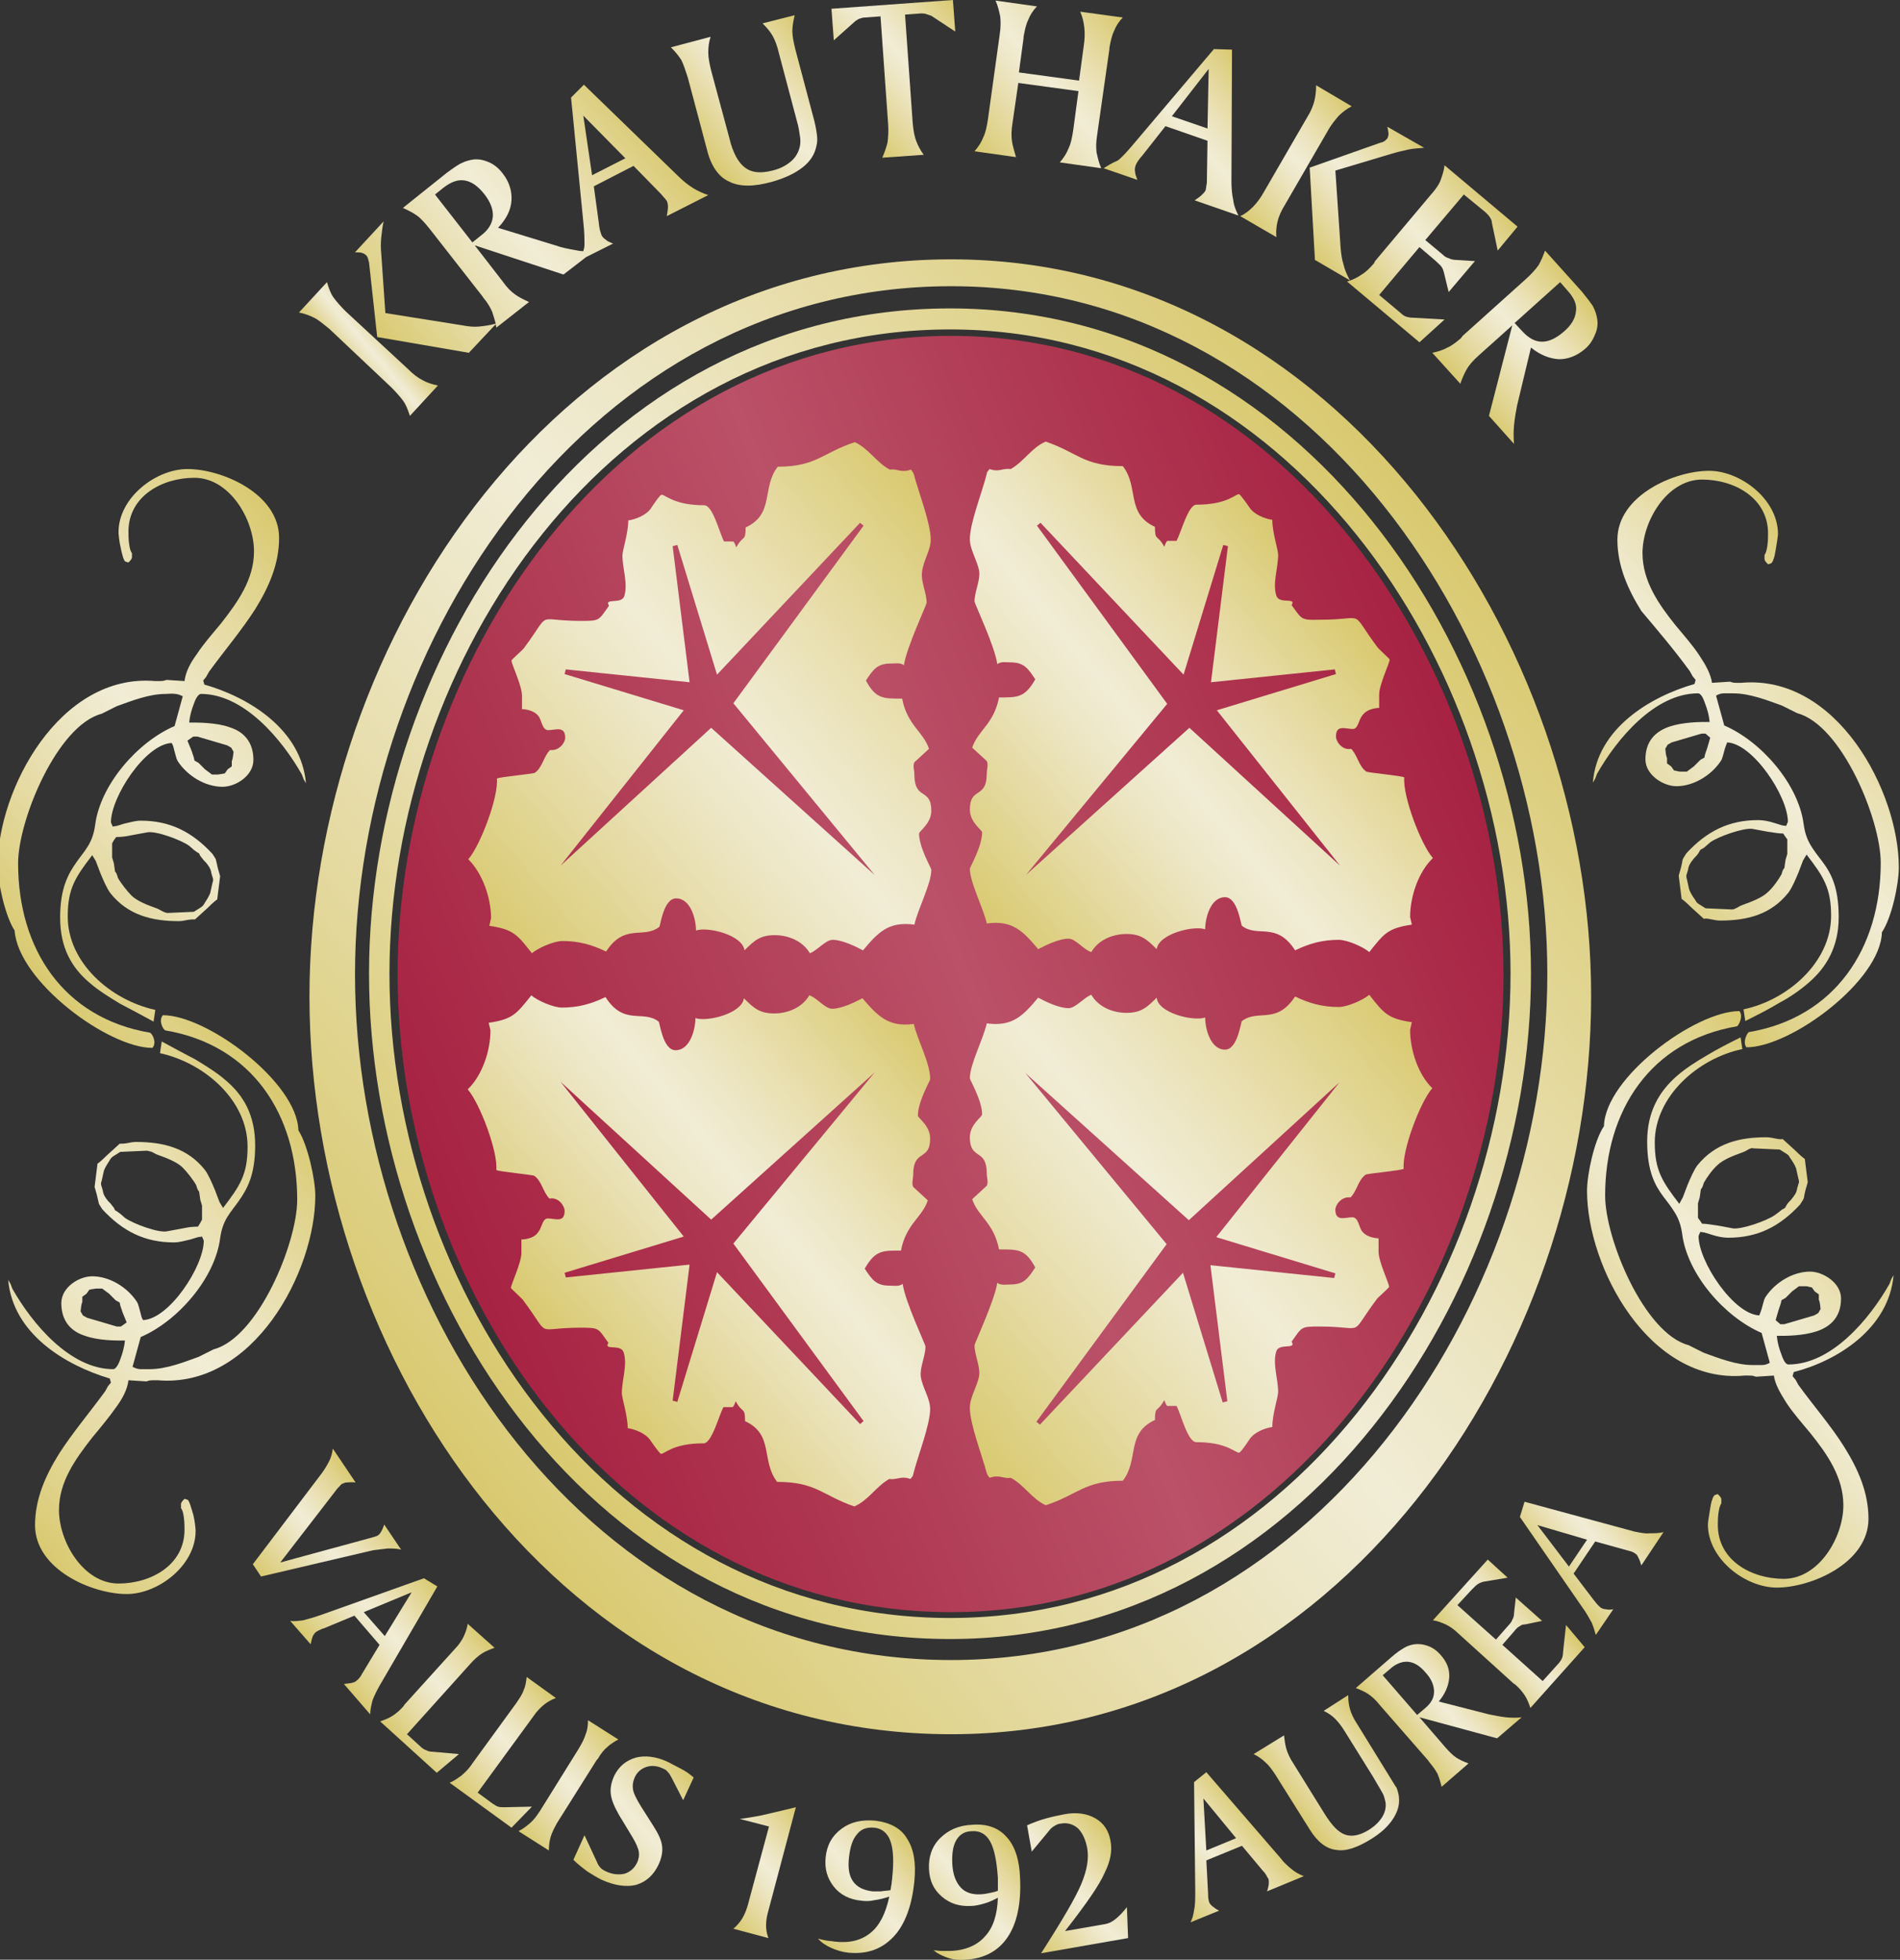
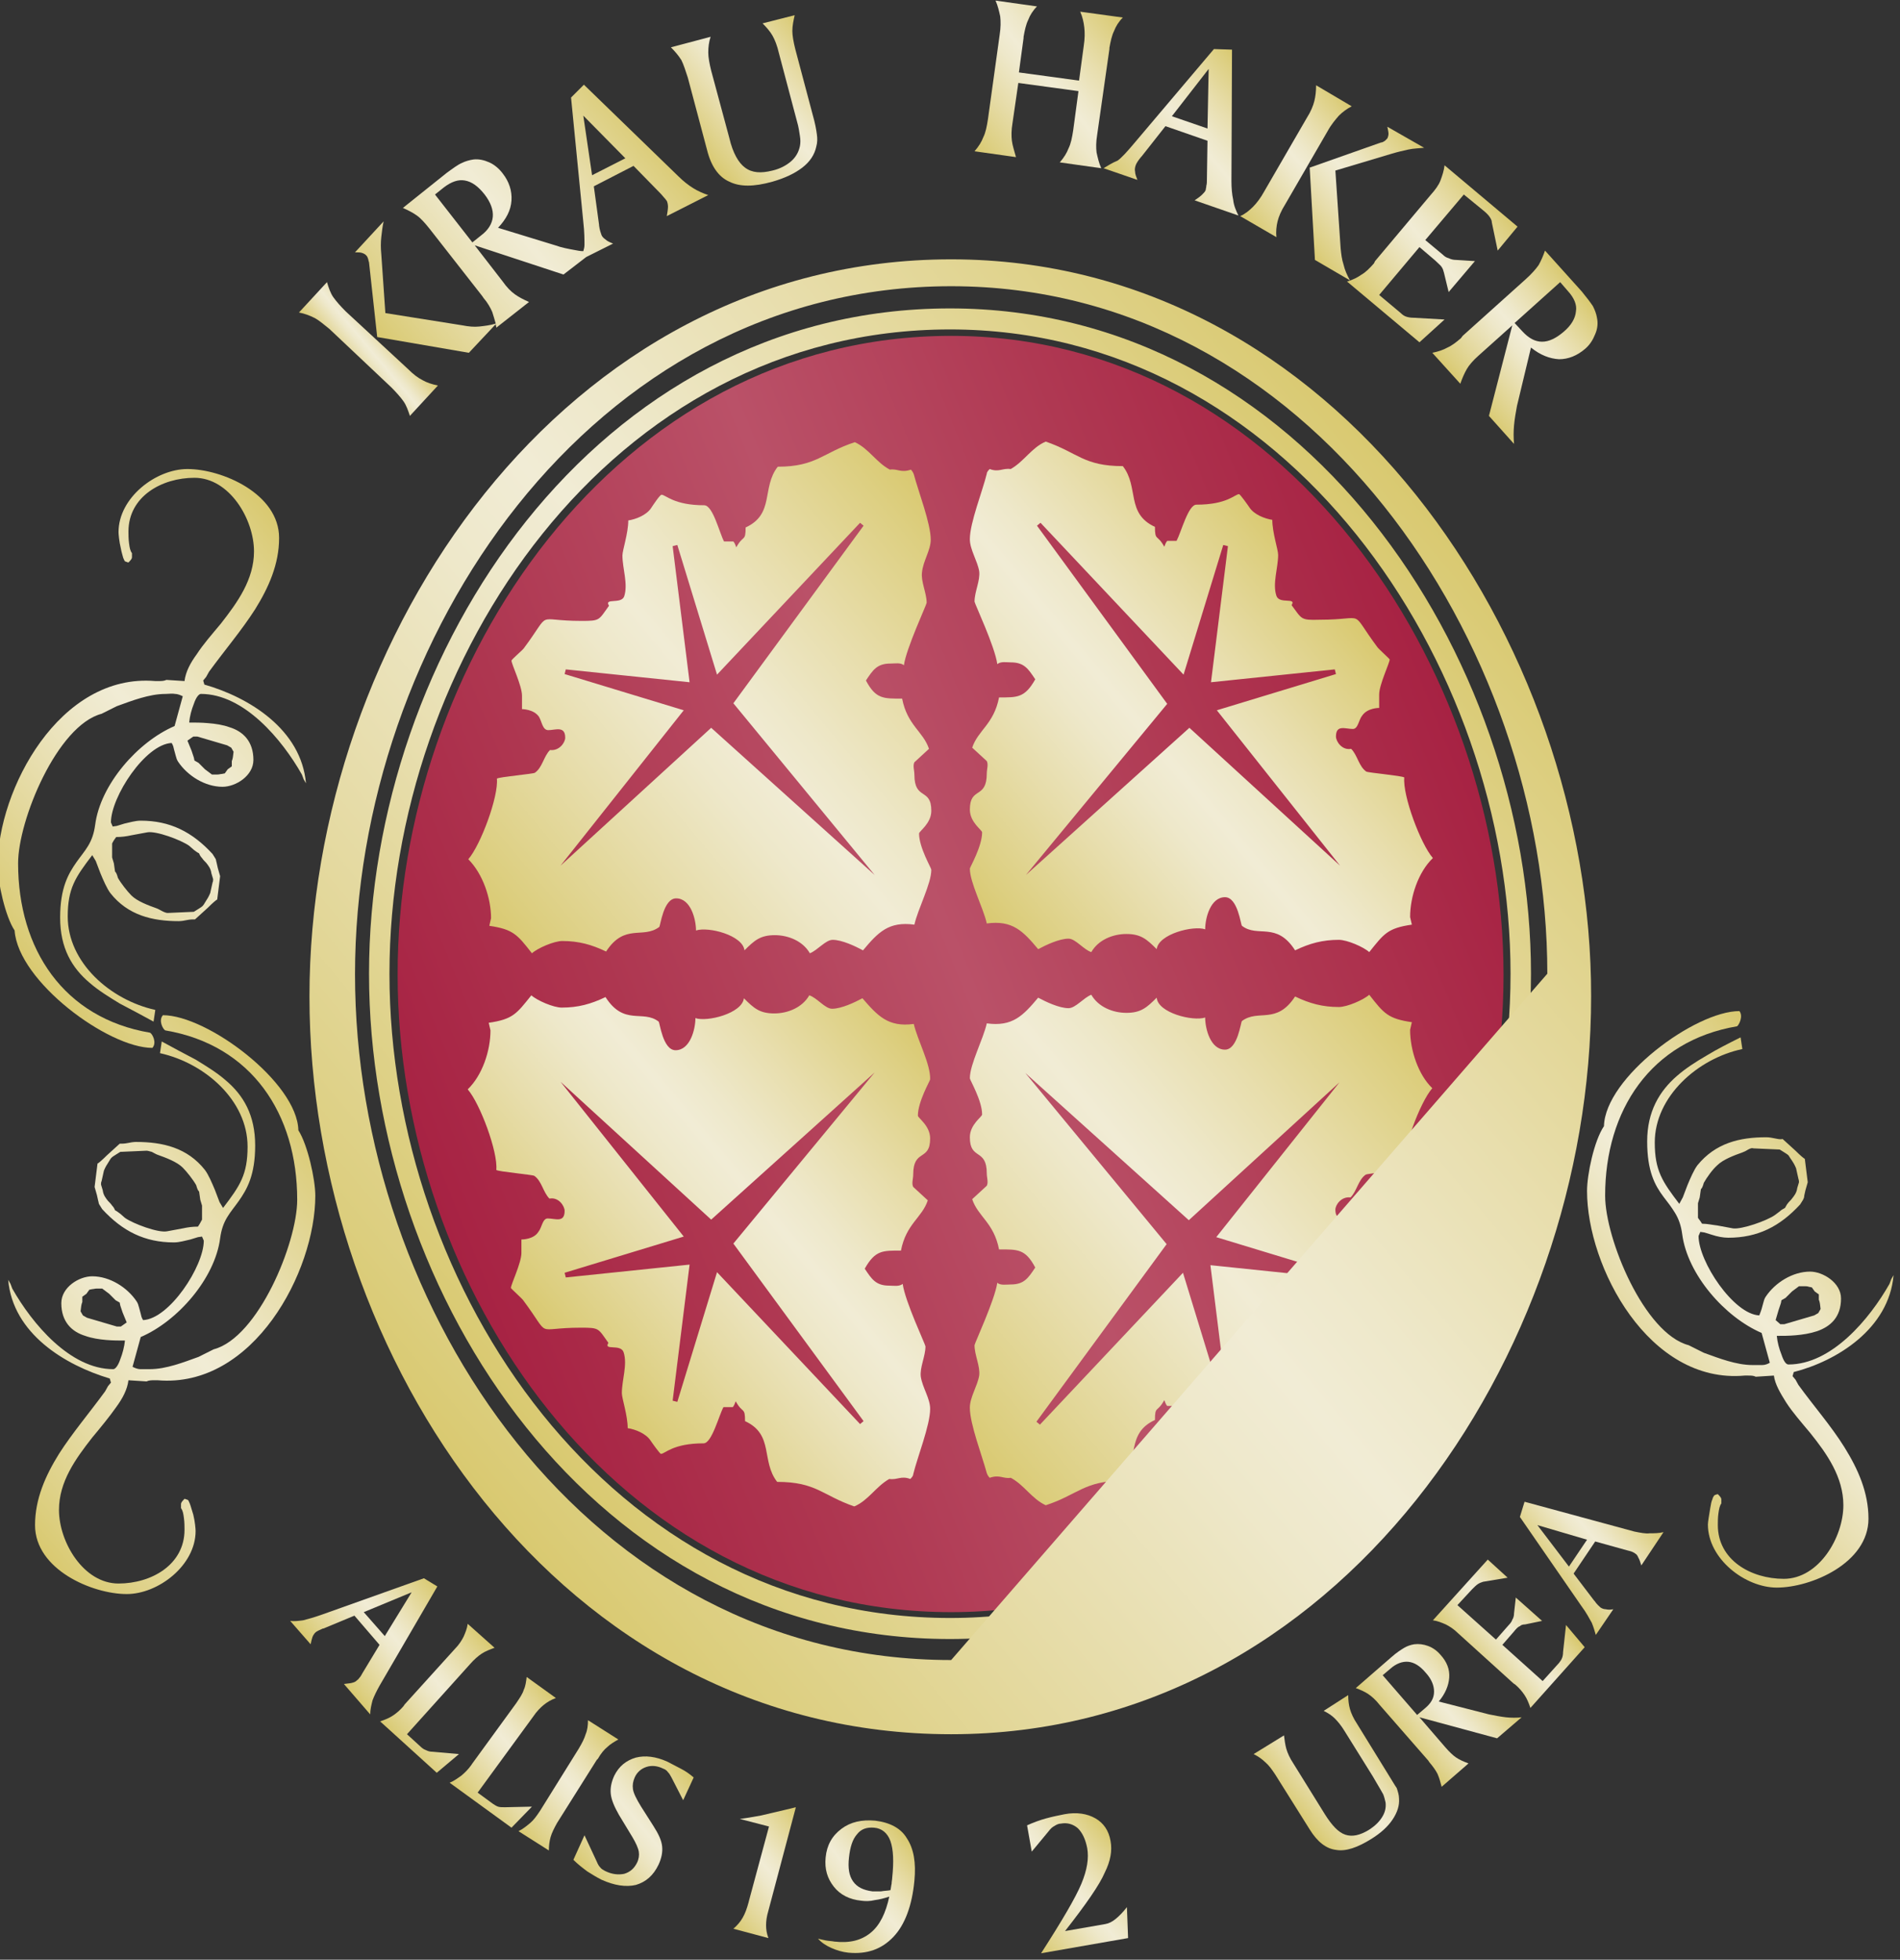
<svg xmlns="http://www.w3.org/2000/svg" version="1.1" id="Layer_1" x="0px" y="0px" viewBox="0 0 325.4 335.5" style="enable-background:new 0 0 325.4 335.5;" xml:space="preserve">
  <rect x="0" y="0" width="325.4" height="335.5" fill="#333333" stroke="none" />
  <style type="text/css"> .st0{fill-rule:evenodd;clip-rule:evenodd;fill:url(#SVGID_1_);} .st1{fill-rule:evenodd;clip-rule:evenodd;fill:url(#SVGID_2_);} .st2{fill-rule:evenodd;clip-rule:evenodd;fill:url(#SVGID_3_);} .st3{fill-rule:evenodd;clip-rule:evenodd;fill:url(#SVGID_4_);} .st4{fill-rule:evenodd;clip-rule:evenodd;fill:url(#SVGID_5_);} .st5{fill-rule:evenodd;clip-rule:evenodd;fill:url(#SVGID_6_);} .st6{fill-rule:evenodd;clip-rule:evenodd;fill:url(#SVGID_7_);} .st7{fill-rule:evenodd;clip-rule:evenodd;fill:url(#SVGID_8_);} .st8{fill-rule:evenodd;clip-rule:evenodd;fill:url(#SVGID_9_);} .st9{fill-rule:evenodd;clip-rule:evenodd;fill:url(#SVGID_10_);} .st10{fill-rule:evenodd;clip-rule:evenodd;fill:url(#SVGID_11_);} .st11{fill-rule:evenodd;clip-rule:evenodd;fill:url(#SVGID_12_);} .st12{fill-rule:evenodd;clip-rule:evenodd;fill:url(#SVGID_13_);} .st13{fill-rule:evenodd;clip-rule:evenodd;fill:url(#SVGID_14_);} .st14{fill-rule:evenodd;clip-rule:evenodd;fill:url(#SVGID_15_);} .st15{fill-rule:evenodd;clip-rule:evenodd;fill:url(#SVGID_16_);} .st16{fill-rule:evenodd;clip-rule:evenodd;fill:url(#SVGID_17_);} .st17{fill-rule:evenodd;clip-rule:evenodd;fill:url(#SVGID_18_);} .st18{fill-rule:evenodd;clip-rule:evenodd;fill:url(#SVGID_19_);} .st19{fill-rule:evenodd;clip-rule:evenodd;fill:url(#SVGID_20_);} .st20{fill-rule:evenodd;clip-rule:evenodd;fill:url(#SVGID_21_);} .st21{fill-rule:evenodd;clip-rule:evenodd;fill:url(#SVGID_22_);} .st22{fill-rule:evenodd;clip-rule:evenodd;fill:url(#SVGID_23_);} .st23{fill-rule:evenodd;clip-rule:evenodd;fill:url(#SVGID_24_);} .st24{fill-rule:evenodd;clip-rule:evenodd;fill:url(#SVGID_25_);} .st25{fill-rule:evenodd;clip-rule:evenodd;fill:url(#SVGID_26_);} .st26{fill-rule:evenodd;clip-rule:evenodd;fill:url(#SVGID_27_);} .st27{fill-rule:evenodd;clip-rule:evenodd;fill:url(#SVGID_28_);} .st28{fill-rule:evenodd;clip-rule:evenodd;fill:url(#SVGID_29_);} .st29{fill-rule:evenodd;clip-rule:evenodd;fill:url(#SVGID_30_);} .st30{fill-rule:evenodd;clip-rule:evenodd;fill:url(#SVGID_31_);} .st31{fill-rule:evenodd;clip-rule:evenodd;fill:url(#SVGID_32_);} .st32{fill-rule:evenodd;clip-rule:evenodd;fill:url(#SVGID_33_);} .st33{fill-rule:evenodd;clip-rule:evenodd;fill:url(#SVGID_34_);} .st34{fill-rule:evenodd;clip-rule:evenodd;fill:url(#SVGID_35_);} .st35{fill-rule:evenodd;clip-rule:evenodd;fill:url(#SVGID_36_);} </style>
  <linearGradient id="SVGID_1_" gradientUnits="userSpaceOnUse" x1="73.193" y1="202.888" x2="252.077" y2="130.614">
    <stop offset="0" style="stop-color:#A72243" />
    <stop offset="0.219" style="stop-color:#AE3650" />
    <stop offset="0.512" style="stop-color:#BA5168" />
    <stop offset="0.775" style="stop-color:#AF3852" />
    <stop offset="1" style="stop-color:#A72243" />
  </linearGradient>
  <path class="st0" d="M162.9,57.5c57,0,94.6,56.8,94.6,109.4c0,52.9-37.6,109.1-94.6,109.1c-57.5,0-94.8-55.8-94.8-109.1 C68,113.7,105.4,57.5,162.9,57.5z" />
  <g>
    <linearGradient id="SVGID_2_" gradientUnits="userSpaceOnUse" x1="86.587" y1="161.749" x2="167.372" y2="93.963">
      <stop offset="0" style="stop-color:#D9C970" />
      <stop offset="5.796298e-02" style="stop-color:#DCCE7E" />
      <stop offset="0.272" style="stop-color:#E7DDAB" />
      <stop offset="0.429" style="stop-color:#EEE8CA" />
      <stop offset="0.512" style="stop-color:#F1ECD5" />
      <stop offset="0.59" style="stop-color:#EEE8CA" />
      <stop offset="0.735" style="stop-color:#E8DEAD" />
      <stop offset="0.932" style="stop-color:#DDCF81" />
      <stop offset="1" style="stop-color:#D9C970" />
    </linearGradient>
    <path class="st1" d="M159.4,92.4c0-2.8-2.1-8.2-2.9-11.2c-0.1-0.3-0.3-0.6-0.5-0.8c-1.7,0.6-2.3-0.2-3.6,0c-2.3-1.2-3.6-3.6-6-4.7 c-5.5,1.8-6.6,4.2-13.2,4.2c-2.8,3.6-0.5,8.1-5.5,10.4c0,2.5-0.4,1.2-1.6,3.4c-0.1-0.3-0.3-0.8-0.5-1H124c-0.8-1.5-1.9-6.2-3.4-6.2 c-5.2,0-6.6-1.8-7.3-1.8c-0.3,0-1.6,2-1.8,2.3c-0.8,1.2-2.6,1.9-3.9,2.1c0,2.2-1,5.1-1,6c0,2.2,1,4.9,0.3,7 c-0.5,1.4-3.5,0.2-2.6,1.6c-1.8,2.5-1.5,2.6-4.7,2.6c-8.3,0-4.9-2-9.9,4.7c-0.2,0.3-2.1,1.9-2.1,2.1c0,0.6,1.8,4.3,1.8,6v2.3 c0,0,2,0,2.9,1.3c0.5,0.8,0.6,2.3,1.6,2.3c1.2,0,2.9-0.8,2.9,1.3c0,0.8-1,2.3-2.6,2.1c-1.1,1.1-1.3,3-2.6,3.9 c-0.3,0.2-6.1,0.7-6.5,1c0.3,3.1-2.8,11.4-4.9,13.8c2.5,2.5,3.9,6.7,3.9,10.1l-0.3,1.3c4.1,0.6,4.8,1.5,7.3,4.7 c1-0.9,3.8-2.1,5.2-2.1c2.8,0,5,0.6,7.5,1.8c3.2-4.9,6.3-2.1,9.1-4.2c0.2-0.1,0.7-4.9,2.9-4.9c2.5,0,3.4,3.6,3.4,5.5 c2.1-0.7,8,0.8,8.3,3.4c1.7-1.7,2.7-2.6,5.2-2.6c2.3,0,4.8,1,6,3.1c1.3-0.5,2.7-2.3,3.9-2.3c1.6,0,3.9,1.1,5.2,1.8 c2.6-3.1,4.4-5,8.8-4.4c0.6-2.7,2.9-7,2.9-9.4c0-0.3-2.1-3.8-2.1-6.2c0-0.4,2.1-1.7,2.1-3.9c0-4-2.9-1.7-2.9-6.2 c0-0.7-0.3-1.5,0-2.1l2.5-2.3c-1-3-3.7-4-4.6-8.6c-3.2,0-4.5,0.1-6.2-3.1c1.2-1.8,1.9-2.9,4.2-2.9c0.7,0,1.8-0.2,2.3,0.3 c0.4-2.9,3.9-10.4,3.9-10.7c0-1.7-1-3.6-0.8-5.2C158.1,96,159.4,94.2,159.4,92.4z M149.8,149.8l-28-25.2L96,148.2l21.1-26.6 l-20.4-6.2l0.2-0.8l21.2,2.2l-2.9-23.3l0.8-0.2l6.8,22.2l24.5-26l0.6,0.5l-22.3,30.4L149.8,149.8z" />
    <linearGradient id="SVGID_3_" gradientUnits="userSpaceOnUse" x1="165.047" y1="153.445" x2="227.845" y2="100.751">
      <stop offset="0" style="stop-color:#D9C970" />
      <stop offset="5.796298e-02" style="stop-color:#DCCE7E" />
      <stop offset="0.272" style="stop-color:#E7DDAB" />
      <stop offset="0.429" style="stop-color:#EEE8CA" />
      <stop offset="0.512" style="stop-color:#F1ECD5" />
      <stop offset="0.59" style="stop-color:#EEE8CA" />
      <stop offset="0.735" style="stop-color:#E8DEAD" />
      <stop offset="0.932" style="stop-color:#DDCF81" />
      <stop offset="1" style="stop-color:#D9C970" />
    </linearGradient>
    <path class="st2" d="M221.2,103.6c0.9-1.4-2.1-0.1-2.6-1.6c-0.7-2.1,0.3-4.8,0.3-7c0-0.9-1-3.8-1-6c-1.3-0.2-3.1-0.9-3.9-2.1 c-0.2-0.3-1.6-2.3-1.8-2.3c-0.7,0-2,1.8-7.3,1.8c-1.4,0-2.6,4.7-3.4,6.2h-1.6c-0.2,0.2-0.4,0.7-0.5,1c-1.2-2.2-1.6-0.9-1.6-3.4 c-5-2.3-2.7-6.8-5.5-10.4c-6.7,0-7.7-2.3-13.2-4.2c-2.4,1-3.7,3.4-6,4.7c-1.4-0.2-2,0.6-3.6,0c-0.2,0.2-0.5,0.5-0.5,0.8 c-0.7,2.9-2.9,8.4-2.9,11.2c0,1.8,1.3,3.7,1.6,5.5c0.2,1.6-0.8,3.5-0.8,5.2c0,0.3,3.5,7.7,3.9,10.7c0.6-0.5,1.6-0.3,2.3-0.3 c2.3,0,3,1.1,4.2,2.9c-1.8,3.2-3.1,3.1-6.2,3.1c-0.9,4.6-3.6,5.6-4.6,8.6l2.5,2.3c0.3,0.6,0,1.4,0,2.1c0,4.5-2.9,2.2-2.9,6.2 c0,2.2,2.1,3.5,2.1,3.9c0,2.4-2.1,6-2.1,6.2c0,2.4,2.3,6.7,2.9,9.4c4.4-0.6,6.2,1.3,8.8,4.4c1.3-0.7,3.6-1.8,5.2-1.8 c1.2,0,2.6,1.9,3.9,2.3c1.2-2.1,3.7-3.1,6-3.1c2.5,0,3.5,0.9,5.2,2.6c0.3-2.6,6.3-4.1,8.3-3.4c0-1.9,0.9-5.5,3.4-5.5 c2.2,0,2.7,4.8,2.9,4.9c2.7,2.1,5.9-0.8,9.1,4.2c2.5-1.2,4.7-1.8,7.5-1.8c1.4,0,4.2,1.2,5.2,2.1c2.5-3.1,3.1-4.1,7.3-4.7l-0.3-1.3 c0-3.5,1.4-7.7,3.9-10.1c-2.1-2.4-5.2-10.7-4.9-13.8c-0.4-0.3-6.1-0.8-6.5-1c-1.3-0.9-1.5-2.8-2.6-3.9c-1.6,0.3-2.6-1.3-2.6-2.1 c0-2.1,1.6-1.3,2.9-1.3c0.9,0,1-1.6,1.6-2.3c0.9-1.3,2.8-1.3,2.9-1.3v-2.3c0-1.7,1.8-5.4,1.8-6c0-0.1-1.9-1.8-2.1-2.1 c-5-6.7-1.6-4.7-9.9-4.7C222.7,106.2,223,106,221.2,103.6z M228.6,114.6l0.2,0.8l-20.4,6.2l21.1,26.6l-25.8-23.6l-28,25.2 l24.2-29.3L177.6,90l0.6-0.5l24.5,26l6.8-22.2l0.8,0.2l-2.9,23.3L228.6,114.6z" />
    <linearGradient id="SVGID_4_" gradientUnits="userSpaceOnUse" x1="97.634" y1="232.644" x2="160.43" y2="179.951">
      <stop offset="0" style="stop-color:#D9C970" />
      <stop offset="5.796298e-02" style="stop-color:#DCCE7E" />
      <stop offset="0.272" style="stop-color:#E7DDAB" />
      <stop offset="0.429" style="stop-color:#EEE8CA" />
      <stop offset="0.512" style="stop-color:#F1ECD5" />
      <stop offset="0.59" style="stop-color:#EEE8CA" />
      <stop offset="0.735" style="stop-color:#E8DEAD" />
      <stop offset="0.932" style="stop-color:#DDCF81" />
      <stop offset="1" style="stop-color:#D9C970" />
    </linearGradient>
    <path class="st3" d="M156.5,175.3c-4.4,0.6-6.2-1.4-8.8-4.4c-1.3,0.7-3.6,1.8-5.2,1.8c-1.2,0-2.6-1.9-3.9-2.3 c-1.2,2.1-3.7,3.1-6,3.1c-2.5,0-3.5-0.9-5.2-2.6c-0.3,2.6-6.3,4.1-8.3,3.4c0,1.9-0.9,5.5-3.4,5.5c-2.2,0-2.7-4.8-2.9-4.9 c-2.7-2.1-5.9,0.8-9.1-4.2c-2.5,1.2-4.7,1.8-7.5,1.8c-1.4,0-4.2-1.2-5.2-2.1c-2.5,3.1-3.1,4.1-7.3,4.7l0.3,1.3 c0,3.5-1.4,7.7-3.9,10.1c2.1,2.4,5.2,10.7,4.9,13.8c0.4,0.3,6.1,0.8,6.5,1c1.3,0.9,1.5,2.8,2.6,3.9c1.6-0.3,2.6,1.3,2.6,2.1 c0,2.1-1.6,1.3-2.9,1.3c-0.9,0-1,1.6-1.6,2.3c-0.8,1.3-2.8,1.3-2.9,1.3v2.3c0,1.7-1.8,5.4-1.8,6c0,0.1,1.9,1.8,2.1,2.1 c5,6.7,1.6,4.7,9.9,4.7c3.2,0,2.9,0.1,4.7,2.6c-0.9,1.4,2.1,0.1,2.6,1.6c0.7,2.1-0.3,4.8-0.3,7c0,0.9,1,3.8,1,6 c1.3,0.2,3.1,0.9,3.9,2.1c0.2,0.3,1.6,2.3,1.8,2.3c0.7,0,2-1.8,7.3-1.8c1.4,0,2.6-4.7,3.4-6.2h1.6c0.2-0.2,0.4-0.7,0.5-1 c1.2,2.2,1.6,0.9,1.6,3.4c5,2.3,2.7,6.8,5.5,10.4c6.7,0,7.7,2.3,13.2,4.2c2.4-1,3.7-3.4,6-4.7c1.4,0.2,2-0.6,3.6,0 c0.2-0.2,0.5-0.5,0.5-0.8c0.7-2.9,2.9-8.4,2.9-11.2c0-1.8-1.3-3.6-1.6-5.5c-0.2-1.6,0.8-3.5,0.8-5.2c0-0.3-3.5-7.7-3.9-10.7 c-0.6,0.5-1.6,0.3-2.3,0.3c-2.3,0-3-1.1-4.2-2.9c1.8-3.2,3.1-3.1,6.2-3.1c0.9-4.6,3.6-5.6,4.6-8.6l-2.5-2.3c-0.3-0.6,0-1.4,0-2.1 c0-4.5,2.9-2.2,2.9-6.2c0-2.2-2.1-3.5-2.1-3.9c0-2.4,2.1-6,2.1-6.2C159.4,182.2,157.1,178,156.5,175.3z M125.6,212.9l22.3,30.4 l-0.6,0.5l-24.5-26L116,240l-0.8-0.2l2.9-23.3l-21.2,2.2l-0.2-0.8l20.4-6.2L96,185.2l25.8,23.6l28-25.2L125.6,212.9z" />
    <linearGradient id="SVGID_5_" gradientUnits="userSpaceOnUse" x1="158.109" y1="239.434" x2="238.894" y2="171.647">
      <stop offset="0" style="stop-color:#D9C970" />
      <stop offset="5.796298e-02" style="stop-color:#DCCE7E" />
      <stop offset="0.272" style="stop-color:#E7DDAB" />
      <stop offset="0.429" style="stop-color:#EEE8CA" />
      <stop offset="0.512" style="stop-color:#F1ECD5" />
      <stop offset="0.59" style="stop-color:#EEE8CA" />
      <stop offset="0.735" style="stop-color:#E8DEAD" />
      <stop offset="0.932" style="stop-color:#DDCF81" />
      <stop offset="1" style="stop-color:#D9C970" />
    </linearGradient>
    <path class="st4" d="M241.5,176.3l0.3-1.3c-4.1-0.6-4.8-1.5-7.3-4.7c-1,0.9-3.8,2.1-5.2,2.1c-2.8,0-5-0.6-7.5-1.8 c-3.2,4.9-6.3,2.1-9.1,4.2c-0.2,0.1-0.7,4.9-2.9,4.9c-2.5,0-3.4-3.6-3.4-5.5c-2.1,0.7-8.1-0.8-8.3-3.4c-1.7,1.7-2.7,2.6-5.2,2.6 c-2.3,0-4.8-1-6-3.1c-1.3,0.5-2.7,2.3-3.9,2.3c-1.6,0-3.9-1.1-5.2-1.8c-2.6,3.1-4.4,5-8.8,4.4c-0.6,2.7-2.9,7-2.9,9.4 c0,0.3,2.1,3.8,2.1,6.2c0,0.4-2.1,1.7-2.1,3.9c0,4,2.9,1.8,2.9,6.2c0,0.7,0.3,1.5,0,2.1l-2.5,2.3c1,3,3.7,4,4.6,8.6 c3.2,0,4.5-0.1,6.2,3.1c-1.2,1.8-1.9,2.9-4.2,2.9c-0.7,0-1.8,0.2-2.3-0.3c-0.4,2.9-3.9,10.4-3.9,10.7c0,1.7,1,3.6,0.8,5.2 c-0.3,1.8-1.6,3.7-1.6,5.5c0,2.8,2.1,8.2,2.9,11.2c0.1,0.3,0.3,0.6,0.5,0.8c1.7-0.6,2.3,0.2,3.6,0c2.3,1.2,3.6,3.6,6,4.7 c5.5-1.8,6.6-4.2,13.2-4.2c2.8-3.6,0.5-8.1,5.5-10.4c0-2.5,0.4-1.2,1.6-3.4c0.1,0.3,0.3,0.8,0.5,1h1.6c0.8,1.5,1.9,6.2,3.4,6.2 c5.2,0,6.6,1.8,7.3,1.8c0.3,0,1.6-2,1.8-2.3c0.8-1.2,2.6-1.9,3.9-2.1c0-2.2,1-5.1,1-6c0-2.2-1-4.9-0.3-7c0.5-1.4,3.5-0.2,2.6-1.6 c1.8-2.5,1.5-2.6,4.7-2.6c8.3,0,4.9,2,9.9-4.7c0.2-0.3,2.1-1.9,2.1-2.1c0-0.6-1.8-4.3-1.8-6v-2.3c0,0-2,0-2.9-1.3 c-0.5-0.8-0.6-2.3-1.6-2.3c-1.2,0-2.9,0.8-2.9-1.3c0-0.8,1-2.3,2.6-2.1c1.1-1.1,1.3-3,2.6-3.9c0.3-0.2,6.1-0.7,6.5-1 c-0.3-3.1,2.8-11.4,4.9-13.8C242.9,184,241.5,179.8,241.5,176.3z M208.3,211.8l20.4,6.2l-0.2,0.8l-21.2-2.2l2.9,23.3l-0.8,0.2 l-6.8-22.2l-24.5,26l-0.6-0.5l22.3-30.4l-24.2-29.3l28,25.2l25.8-23.6L208.3,211.8z" />
    <linearGradient id="SVGID_6_" gradientUnits="userSpaceOnUse" x1="81.84" y1="234.498" x2="243.292" y2="99.024">
      <stop offset="0" style="stop-color:#D9C970" />
      <stop offset="5.796298e-02" style="stop-color:#DCCE7E" />
      <stop offset="0.272" style="stop-color:#E7DDAB" />
      <stop offset="0.429" style="stop-color:#EEE8CA" />
      <stop offset="0.512" style="stop-color:#F1ECD5" />
      <stop offset="0.59" style="stop-color:#EEE8CA" />
      <stop offset="0.735" style="stop-color:#E8DEAD" />
      <stop offset="0.932" style="stop-color:#DDCF81" />
      <stop offset="1" style="stop-color:#D9C970" />
    </linearGradient>
    <path class="st5" d="M162.7,52.8c-60.7,0-99.5,58.9-99.5,113.9c0,55.2,38.6,113.9,99.5,113.9c60.4,0,99.5-59,99.5-113.9 C262.2,112.1,223,52.8,162.7,52.8z M162.7,277c-58.2,0-96-56.3-96-110.3c0-53.8,37.9-110.3,96-110.3c57.6,0,96,56.9,96,110.3 C258.7,220.3,220.5,277,162.7,277z" />
    <linearGradient id="SVGID_7_" gradientUnits="userSpaceOnUse" x1="65.686" y1="59.014" x2="110.879" y2="21.093">
      <stop offset="0" style="stop-color:#D9C970" />
      <stop offset="5.796298e-02" style="stop-color:#DCCE7E" />
      <stop offset="0.272" style="stop-color:#E7DDAB" />
      <stop offset="0.429" style="stop-color:#EEE8CA" />
      <stop offset="0.512" style="stop-color:#F1ECD5" />
      <stop offset="0.59" style="stop-color:#EEE8CA" />
      <stop offset="0.735" style="stop-color:#E8DEAD" />
      <stop offset="0.932" style="stop-color:#DDCF81" />
      <stop offset="1" style="stop-color:#D9C970" />
    </linearGradient>
    <path class="st6" d="M62,43.3c0.3,0.1,0.5,0.2,0.7,0.4c0.1,0.1,0.2,0.2,0.3,0.5c0.1,0.2,0.1,0.5,0.2,0.7l1.4,12.8l15.7,2.7l4.6-4.9 c0,0.2,0.1,0.4,0.1,0.6l5.6-4.4c-0.9-0.4-1.7-0.8-2.4-1.3c-0.7-0.5-1.4-1.2-2.1-2.2l-4.8-6.2l15.2,5l3.9-3l4.6-2.3 c-0.5-0.2-1-0.4-1.3-0.7c-0.3-0.2-0.6-0.5-0.7-0.8c-0.1-0.3-0.3-0.8-0.4-1.6l0-0.1l-0.9-6.6l6.8-3.5L113,33 c0.4,0.4,0.6,0.7,0.8,0.9c0.2,0.2,0.3,0.4,0.4,0.5c0.1,0.2,0.2,0.6,0.2,1c0,0.4-0.1,1-0.2,1.6l7.1-3.6c-0.9-0.3-1.8-0.7-2.6-1.2 c-0.8-0.5-1.7-1.2-2.5-2L100,14.5l-2.2,2.2L99.9,38c0.2,1.7,0.2,3.1,0.2,3.9c0,0.4-0.1,0.8-0.2,1.1c-0.5,0-1-0.1-1.5-0.2 c-1.1-0.2-2.2-0.4-3.3-0.8l-9.8-3c1.4-1.5,2.2-3,2.3-4.7c0.1-1.6-0.4-3.2-1.5-4.6c-0.6-0.8-1.4-1.5-2.3-1.9 c-0.9-0.4-1.8-0.6-2.7-0.5c-0.7,0.1-1.4,0.3-2,0.6c-0.7,0.3-1.5,0.9-2.6,1.7L69,35.6c0.9,0.4,1.7,0.8,2.4,1.3 c0.7,0.5,1.4,1.3,2.2,2.3l9,11.5l0.2,0.3c0.7,0.8,1.2,1.7,1.5,2.4c0.2,0.6,0.4,1.3,0.6,2c-1,0.3-1.9,0.4-2.8,0.5 c-0.9,0.1-1.9,0-2.9-0.2l-13.2-2.1l-0.7-10.1c-0.1-1-0.1-2,0-2.9c0.1-0.9,0.2-1.8,0.4-2.7l-4.9,5.3C61.3,43.2,61.7,43.2,62,43.3z M99.9,19.8l7.2,7.3l-5.7,2.9L99.9,19.8z M74.5,33.3l1.5-1.2c1.3-1,2.5-1.4,3.6-1.2c1.2,0.2,2.3,1,3.4,2.4c1,1.3,1.5,2.6,1.4,3.8 c-0.1,1.2-0.8,2.3-2,3.2l-1.5,1.2L74.5,33.3z" />
    <linearGradient id="SVGID_8_" gradientUnits="userSpaceOnUse" x1="59.249" y1="63.05" x2="67.079" y2="56.48">
      <stop offset="0" style="stop-color:#D9C970" />
      <stop offset="5.796298e-02" style="stop-color:#DCCE7E" />
      <stop offset="0.272" style="stop-color:#E7DDAB" />
      <stop offset="0.429" style="stop-color:#EEE8CA" />
      <stop offset="0.512" style="stop-color:#F1ECD5" />
      <stop offset="0.59" style="stop-color:#EEE8CA" />
      <stop offset="0.735" style="stop-color:#E8DEAD" />
      <stop offset="0.932" style="stop-color:#DDCF81" />
      <stop offset="1" style="stop-color:#D9C970" />
    </linearGradient>
    <path class="st7" d="M56.4,56.3L67,66.3c0.9,0.9,1.6,1.7,2.1,2.4c0.5,0.7,0.8,1.6,1.1,2.5l4.8-5.2c-1-0.2-1.9-0.5-2.6-0.9 c-0.8-0.4-1.6-1-2.5-1.9l-10.7-9.9c-0.9-0.9-1.6-1.7-2.1-2.4c-0.5-0.7-0.8-1.6-1.1-2.6l-4.8,5.2c1,0.2,1.8,0.5,2.6,0.9 C54.6,54.8,55.4,55.5,56.4,56.3z" />
    <linearGradient id="SVGID_9_" gradientUnits="userSpaceOnUse" x1="118.766" y1="24.619" x2="139.865" y2="6.915">
      <stop offset="0" style="stop-color:#D9C970" />
      <stop offset="5.796298e-02" style="stop-color:#DCCE7E" />
      <stop offset="0.272" style="stop-color:#E7DDAB" />
      <stop offset="0.429" style="stop-color:#EEE8CA" />
      <stop offset="0.512" style="stop-color:#F1ECD5" />
      <stop offset="0.59" style="stop-color:#EEE8CA" />
      <stop offset="0.735" style="stop-color:#E8DEAD" />
      <stop offset="0.932" style="stop-color:#DDCF81" />
      <stop offset="1" style="stop-color:#D9C970" />
    </linearGradient>
    <path class="st8" d="M117.8,13.3l3.3,12.4c0.7,2.8,2,4.6,3.8,5.4c1.8,0.9,4.2,0.9,7.4,0c2.1-0.6,3.8-1.4,5.1-2.4 c1.3-1,2.1-2.2,2.4-3.6c0.2-0.7,0.2-1.4,0.1-2.1c-0.1-0.8-0.3-1.9-0.7-3.3l-3-11.3c-0.3-1.2-0.5-2.3-0.5-3.1c0-0.9,0.2-1.8,0.4-2.7 L130.6,4c0.7,0.7,1.3,1.4,1.7,2.1c0.4,0.7,0.8,1.7,1.1,3l2.7,10.2l0.4,1.5c0.3,1,0.4,1.9,0.5,2.5c0.1,0.6,0.1,1.2,0,1.7 c-0.2,1-0.7,1.9-1.5,2.6c-0.8,0.7-1.9,1.3-3.2,1.6c-2,0.5-3.5,0.4-4.7-0.5c-1.1-0.8-2.1-2.5-2.7-5.1l-3.1-11.5 c-0.3-1.2-0.5-2.3-0.5-3.1c0-0.9,0.1-1.8,0.4-2.7l-6.8,1.8c0.7,0.7,1.3,1.4,1.8,2.2C117.1,11.1,117.4,12.1,117.8,13.3z" />
    <linearGradient id="SVGID_10_" gradientUnits="userSpaceOnUse" x1="144.363" y1="18.962" x2="164.753" y2="1.854">
      <stop offset="0" style="stop-color:#D9C970" />
      <stop offset="5.796298e-02" style="stop-color:#DCCE7E" />
      <stop offset="0.272" style="stop-color:#E7DDAB" />
      <stop offset="0.429" style="stop-color:#EEE8CA" />
      <stop offset="0.512" style="stop-color:#F1ECD5" />
      <stop offset="0.59" style="stop-color:#EEE8CA" />
      <stop offset="0.735" style="stop-color:#E8DEAD" />
      <stop offset="0.932" style="stop-color:#DDCF81" />
      <stop offset="1" style="stop-color:#D9C970" />
    </linearGradient>
-     <path class="st9" d="M146.5,3.6c0.2-0.1,0.4-0.3,0.7-0.4c0.3-0.1,0.6-0.2,0.9-0.2l2.7-0.2l1.3,18.4c0.1,1.3,0,2.3-0.1,3.2 c-0.2,0.8-0.5,1.7-0.9,2.6l7.1-0.5c-0.6-0.8-1-1.6-1.3-2.4c-0.3-0.8-0.5-1.9-0.6-3.2L155,2.5l2.7-0.2c0.3,0,0.6,0,0.9,0.1 c0.3,0.1,0.6,0.2,0.9,0.3l4.1,2.7L163.2,0l-20.8,1.5l0.4,5.4L146.5,3.6z" />
    <linearGradient id="SVGID_11_" gradientUnits="userSpaceOnUse" x1="166.565" y1="25.273" x2="192.513" y2="3.5">
      <stop offset="0" style="stop-color:#D9C970" />
      <stop offset="5.796298e-02" style="stop-color:#DCCE7E" />
      <stop offset="0.272" style="stop-color:#E7DDAB" />
      <stop offset="0.429" style="stop-color:#EEE8CA" />
      <stop offset="0.512" style="stop-color:#F1ECD5" />
      <stop offset="0.59" style="stop-color:#EEE8CA" />
      <stop offset="0.735" style="stop-color:#E8DEAD" />
      <stop offset="0.932" style="stop-color:#DDCF81" />
      <stop offset="1" style="stop-color:#D9C970" />
    </linearGradient>
    <path class="st10" d="M173.3,24.1c-0.1-0.8-0.1-1.8,0.1-3l1-6.9l10.3,1.4l-0.9,6.7c-0.2,1.3-0.4,2.3-0.8,3.1 c-0.3,0.8-0.8,1.6-1.5,2.4l7.1,1c-0.4-0.9-0.6-1.8-0.8-2.7c-0.1-0.8-0.1-1.8,0.1-3l2.1-14.7l0-0.2c0.2-1.1,0.4-2.1,0.8-2.9 c0.3-0.8,0.8-1.6,1.5-2.3L185,2c0.4,0.9,0.6,1.8,0.7,2.7c0.1,0.9,0.1,1.9-0.1,3.2l-0.8,5.9l-10.3-1.4l0.8-5.9l0-0.2 c0.2-1.1,0.4-2.1,0.8-2.9c0.3-0.8,0.8-1.6,1.5-2.3l-7.1-1c0.4,0.9,0.6,1.8,0.8,2.7c0.1,0.9,0.1,1.9-0.1,3.2l-2,14.4 c-0.2,1.3-0.4,2.3-0.8,3.1c-0.3,0.8-0.8,1.6-1.5,2.4l7.1,1C173.7,25.8,173.4,24.9,173.3,24.1z" />
    <linearGradient id="SVGID_12_" gradientUnits="userSpaceOnUse" x1="194.482" y1="35.339" x2="217.397" y2="16.111">
      <stop offset="0" style="stop-color:#D9C970" />
      <stop offset="5.796298e-02" style="stop-color:#DCCE7E" />
      <stop offset="0.272" style="stop-color:#E7DDAB" />
      <stop offset="0.429" style="stop-color:#EEE8CA" />
      <stop offset="0.512" style="stop-color:#F1ECD5" />
      <stop offset="0.59" style="stop-color:#EEE8CA" />
      <stop offset="0.735" style="stop-color:#E8DEAD" />
      <stop offset="0.932" style="stop-color:#DDCF81" />
      <stop offset="1" style="stop-color:#D9C970" />
    </linearGradient>
    <path class="st11" d="M189,28.8l5.8,2c-0.2-0.5-0.4-1-0.4-1.4c-0.1-0.4,0-0.8,0.1-1.1c0.1-0.3,0.4-0.8,0.9-1.4l0.1-0.1l4.1-5.2 l7.2,2.5l-0.1,6.5c0,0.5,0,0.9-0.1,1.2c0,0.3-0.1,0.5-0.1,0.7c-0.1,0.3-0.3,0.5-0.6,0.8c-0.3,0.3-0.7,0.6-1.3,1l7.5,2.6 c-0.4-0.8-0.8-1.7-0.9-2.7c-0.2-0.9-0.3-2-0.3-3.2l0.1-22.5l-3.1-0.1l-13.8,16.3c-1.1,1.3-2,2.3-2.7,2.8 C190.4,27.9,189.7,28.4,189,28.8z M207,11.8l-0.2,10.2l-6.1-2.1L207,11.8z" />
    <linearGradient id="SVGID_13_" gradientUnits="userSpaceOnUse" x1="223.144" y1="42.096" x2="243.565" y2="24.961">
      <stop offset="0" style="stop-color:#D9C970" />
      <stop offset="5.796298e-02" style="stop-color:#DCCE7E" />
      <stop offset="0.272" style="stop-color:#E7DDAB" />
      <stop offset="0.429" style="stop-color:#EEE8CA" />
      <stop offset="0.512" style="stop-color:#F1ECD5" />
      <stop offset="0.59" style="stop-color:#EEE8CA" />
      <stop offset="0.735" style="stop-color:#E8DEAD" />
      <stop offset="0.932" style="stop-color:#DDCF81" />
      <stop offset="1" style="stop-color:#D9C970" />
    </linearGradient>
    <path class="st12" d="M225.2,44.5l6,3.5c-0.5-0.9-0.9-1.8-1.1-2.7c-0.3-0.9-0.4-1.8-0.5-2.8l-0.9-13.3l9.7-2.9 c1-0.3,1.9-0.5,2.8-0.7c0.9-0.2,1.8-0.2,2.7-0.3l-6.3-3.6c0.1,0.5,0.2,0.9,0.2,1.2c0,0.3-0.1,0.6-0.2,0.8c-0.1,0.1-0.2,0.2-0.4,0.4 c-0.2,0.1-0.4,0.3-0.7,0.3l-12.2,4.3L225.2,44.5z" />
    <linearGradient id="SVGID_14_" gradientUnits="userSpaceOnUse" x1="211.668" y1="36.274" x2="232.243" y2="19.009">
      <stop offset="0" style="stop-color:#D9C970" />
      <stop offset="5.796298e-02" style="stop-color:#DCCE7E" />
      <stop offset="0.272" style="stop-color:#E7DDAB" />
      <stop offset="0.429" style="stop-color:#EEE8CA" />
      <stop offset="0.512" style="stop-color:#F1ECD5" />
      <stop offset="0.59" style="stop-color:#EEE8CA" />
      <stop offset="0.735" style="stop-color:#E8DEAD" />
      <stop offset="0.932" style="stop-color:#DDCF81" />
      <stop offset="1" style="stop-color:#D9C970" />
    </linearGradient>
    <path class="st13" d="M218.8,37.9c0.2-0.8,0.6-1.8,1.3-2.9l7.3-12.6c0.6-1.1,1.3-1.9,1.9-2.6c0.6-0.6,1.4-1.2,2.2-1.6l-6.1-3.6 c0,1-0.1,1.9-0.3,2.7c-0.2,0.8-0.6,1.8-1.3,2.9l-7.3,12.6c-0.6,1.1-1.3,2-1.9,2.6c-0.6,0.6-1.3,1.2-2.2,1.6l6.2,3.6 C218.5,39.7,218.6,38.7,218.8,37.9z" />
    <linearGradient id="SVGID_15_" gradientUnits="userSpaceOnUse" x1="234.458" y1="52.664" x2="256.235" y2="34.39">
      <stop offset="0" style="stop-color:#D9C970" />
      <stop offset="5.796298e-02" style="stop-color:#DCCE7E" />
      <stop offset="0.272" style="stop-color:#E7DDAB" />
      <stop offset="0.429" style="stop-color:#EEE8CA" />
      <stop offset="0.512" style="stop-color:#F1ECD5" />
      <stop offset="0.59" style="stop-color:#EEE8CA" />
      <stop offset="0.735" style="stop-color:#E8DEAD" />
      <stop offset="0.932" style="stop-color:#DDCF81" />
      <stop offset="1" style="stop-color:#D9C970" />
    </linearGradient>
    <path class="st14" d="M235.3,45.1c-0.7,0.8-1.4,1.5-2.1,1.9c-0.7,0.5-1.5,0.9-2.5,1.2l12.4,10.4l4.3-3.9l-5.3-0.3 c-0.6,0-1-0.1-1.3-0.2c-0.3-0.1-0.6-0.3-0.9-0.6l-3.7-3.1l6.9-8.2l2.7,2.3c0.5,0.5,0.9,0.8,1.1,1.1c0.2,0.3,0.3,0.6,0.4,1l0.8,3.3 l4.5-5.3l-3.2-0.2c-0.5,0-0.9-0.1-1.3-0.3c-0.4-0.1-0.7-0.3-1-0.6l-3-2.5l6.6-7.8l3.3,2.7c0.5,0.4,0.9,0.8,1.1,1.1 c0.2,0.3,0.4,0.6,0.4,1l1,4.8l3.4-4.1l-12.5-10.5c-0.1,0.9-0.4,1.8-0.7,2.6c-0.3,0.8-0.9,1.6-1.7,2.5l-9.5,11.3L235.3,45.1z" />
    <linearGradient id="SVGID_16_" gradientUnits="userSpaceOnUse" x1="251.709" y1="68.103" x2="271.877" y2="51.179">
      <stop offset="0" style="stop-color:#D9C970" />
      <stop offset="5.796298e-02" style="stop-color:#DCCE7E" />
      <stop offset="0.272" style="stop-color:#E7DDAB" />
      <stop offset="0.429" style="stop-color:#EEE8CA" />
      <stop offset="0.512" style="stop-color:#F1ECD5" />
      <stop offset="0.59" style="stop-color:#EEE8CA" />
      <stop offset="0.735" style="stop-color:#E8DEAD" />
      <stop offset="0.932" style="stop-color:#DDCF81" />
      <stop offset="1" style="stop-color:#D9C970" />
    </linearGradient>
    <path class="st15" d="M250.2,57.9c-0.8,0.7-1.6,1.3-2.3,1.6c-0.7,0.4-1.6,0.7-2.6,0.9l4.8,5.3c0.3-0.9,0.7-1.8,1.1-2.5 c0.4-0.7,1.1-1.5,2-2.3l5.8-5.2L255,71.2l4.3,4.8c-0.1-1.1-0.1-2.1,0-3.2c0.1-1.1,0.3-2.2,0.5-3.3l2.4-10c1.6,1.3,3.2,1.9,4.8,2 c1.6,0,3.1-0.6,4.5-1.8c0.8-0.7,1.3-1.5,1.7-2.5c0.4-0.9,0.5-1.9,0.3-2.8c-0.1-0.7-0.4-1.4-0.7-2c-0.4-0.6-1-1.4-1.9-2.5l-6.3-7 c-0.3,0.9-0.7,1.8-1.1,2.5c-0.5,0.7-1.2,1.5-2.2,2.4l-10.8,9.7L250.2,57.9z M267.2,48.3l1.3,1.5c1.1,1.2,1.6,2.4,1.4,3.5 c-0.1,1.2-0.8,2.4-2.1,3.5c-1.3,1.1-2.5,1.7-3.7,1.7c-1.2,0-2.3-0.6-3.4-1.8l-1.3-1.4L267.2,48.3z" />
    <linearGradient id="SVGID_17_" gradientUnits="userSpaceOnUse" x1="45.65" y1="271.079" x2="63.667" y2="255.96">
      <stop offset="0" style="stop-color:#D9C970" />
      <stop offset="5.796298e-02" style="stop-color:#DCCE7E" />
      <stop offset="0.272" style="stop-color:#E7DDAB" />
      <stop offset="0.429" style="stop-color:#EEE8CA" />
      <stop offset="0.512" style="stop-color:#F1ECD5" />
      <stop offset="0.59" style="stop-color:#EEE8CA" />
      <stop offset="0.735" style="stop-color:#E8DEAD" />
      <stop offset="0.932" style="stop-color:#DDCF81" />
      <stop offset="1" style="stop-color:#D9C970" />
    </linearGradient>
-     <path class="st16" d="M66.4,265.1c0.8,0,1.6,0,2.3,0.2l-2.9-4.3c0,0.1-0.1,0.2-0.1,0.3c-0.3,0.8-0.6,1.3-0.9,1.5 c-0.1,0.1-0.3,0.2-0.4,0.2c-0.2,0.1-0.3,0.1-0.6,0.2l-15.8,4.3l9.5-12.3c0.2-0.3,0.5-0.6,0.7-0.8c0.2-0.2,0.3-0.4,0.5-0.4 c0.2-0.1,0.4-0.2,0.7-0.2c0.3,0,0.8-0.1,1.5,0L57,248c-0.1,0.8-0.3,1.5-0.6,2.1c-0.3,0.6-0.7,1.3-1.2,2l-11.9,15.7l1.4,2.1 l19.2-4.5C64.8,265.3,65.6,265.2,66.4,265.1z" />
    <linearGradient id="SVGID_18_" gradientUnits="userSpaceOnUse" x1="56.467" y1="285.521" x2="74.142" y2="270.689">
      <stop offset="0" style="stop-color:#D9C970" />
      <stop offset="5.796298e-02" style="stop-color:#DCCE7E" />
      <stop offset="0.272" style="stop-color:#E7DDAB" />
      <stop offset="0.429" style="stop-color:#EEE8CA" />
      <stop offset="0.512" style="stop-color:#F1ECD5" />
      <stop offset="0.59" style="stop-color:#EEE8CA" />
      <stop offset="0.735" style="stop-color:#E8DEAD" />
      <stop offset="0.932" style="stop-color:#DDCF81" />
      <stop offset="1" style="stop-color:#D9C970" />
    </linearGradient>
    <path class="st17" d="M74.9,271.6l-2.3-1.4l-17.4,6.2c-1.4,0.5-2.5,0.8-3.3,1c-0.8,0.1-1.5,0.2-2.2,0.1l3.5,4 c0.1-0.5,0.2-0.9,0.3-1.2c0.1-0.3,0.3-0.6,0.5-0.8c0.2-0.2,0.6-0.4,1.3-0.7l0.1,0l5.3-2.2l4.3,5l-2.9,4.8c-0.2,0.4-0.4,0.7-0.6,0.9 c-0.1,0.2-0.3,0.3-0.4,0.4c-0.2,0.2-0.4,0.3-0.8,0.4c-0.3,0.1-0.8,0.1-1.4,0.2l4.5,5.2c0-0.8,0.2-1.6,0.4-2.4 c0.3-0.8,0.7-1.6,1.2-2.5L74.9,271.6z M62.3,276l8.2-3.4l-4.6,7.5L62.3,276z" />
    <linearGradient id="SVGID_19_" gradientUnits="userSpaceOnUse" x1="68.281" y1="298.476" x2="85.97" y2="283.633">
      <stop offset="0" style="stop-color:#D9C970" />
      <stop offset="5.796298e-02" style="stop-color:#DCCE7E" />
      <stop offset="0.272" style="stop-color:#E7DDAB" />
      <stop offset="0.429" style="stop-color:#EEE8CA" />
      <stop offset="0.512" style="stop-color:#F1ECD5" />
      <stop offset="0.59" style="stop-color:#EEE8CA" />
      <stop offset="0.735" style="stop-color:#E8DEAD" />
      <stop offset="0.932" style="stop-color:#DDCF81" />
      <stop offset="1" style="stop-color:#D9C970" />
    </linearGradient>
    <path class="st18" d="M74.1,299.9c-0.5,0-0.8-0.1-1.2-0.3c-0.3-0.1-0.6-0.3-0.9-0.6l-2.3-2.1l10.8-12c0.7-0.8,1.4-1.4,2-1.8 c0.6-0.4,1.4-0.7,2.2-1l-4.6-4.1c-0.1,0.8-0.4,1.5-0.7,2.2c-0.3,0.6-0.8,1.4-1.5,2.1l-8.6,9.5l-0.2,0.3c-0.6,0.7-1.2,1.2-1.8,1.6 c-0.6,0.4-1.3,0.7-2.2,1l9.7,8.8l3.8-3.2L74.1,299.9z" />
    <linearGradient id="SVGID_20_" gradientUnits="userSpaceOnUse" x1="79.312" y1="307.962" x2="97.143" y2="293">
      <stop offset="0" style="stop-color:#D9C970" />
      <stop offset="5.796298e-02" style="stop-color:#DCCE7E" />
      <stop offset="0.272" style="stop-color:#E7DDAB" />
      <stop offset="0.429" style="stop-color:#EEE8CA" />
      <stop offset="0.512" style="stop-color:#F1ECD5" />
      <stop offset="0.59" style="stop-color:#EEE8CA" />
      <stop offset="0.735" style="stop-color:#E8DEAD" />
      <stop offset="0.932" style="stop-color:#DDCF81" />
      <stop offset="1" style="stop-color:#D9C970" />
    </linearGradient>
    <path class="st19" d="M86.5,309.4c-0.5,0-0.9,0-1.2-0.1c-0.3-0.1-0.6-0.3-0.9-0.5l-2.6-1.9l9.5-13c0.6-0.9,1.3-1.6,1.8-2 c0.6-0.5,1.3-0.9,2.1-1.2l-5-3.6c-0.1,0.8-0.2,1.6-0.5,2.2c-0.2,0.7-0.7,1.4-1.3,2.3l-7.5,10.3l-0.2,0.3c-0.5,0.7-1.1,1.3-1.7,1.8 c-0.6,0.4-1.2,0.9-2,1.2l10.6,7.7l3.5-3.6L86.5,309.4z" />
    <linearGradient id="SVGID_21_" gradientUnits="userSpaceOnUse" x1="88.439" y1="313.135" x2="106.258" y2="298.184">
      <stop offset="0" style="stop-color:#D9C970" />
      <stop offset="5.796298e-02" style="stop-color:#DCCE7E" />
      <stop offset="0.272" style="stop-color:#E7DDAB" />
      <stop offset="0.429" style="stop-color:#EEE8CA" />
      <stop offset="0.512" style="stop-color:#F1ECD5" />
      <stop offset="0.59" style="stop-color:#EEE8CA" />
      <stop offset="0.735" style="stop-color:#E8DEAD" />
      <stop offset="0.932" style="stop-color:#DDCF81" />
      <stop offset="1" style="stop-color:#D9C970" />
    </linearGradient>
    <path class="st20" d="M102.4,301.1c0.5-0.9,1.1-1.6,1.6-2c0.5-0.5,1.2-0.9,1.9-1.3l-5.2-3.3c0,0.9-0.1,1.7-0.4,2.4 c-0.2,0.7-0.6,1.5-1.2,2.5L92.5,310c-0.6,0.9-1.1,1.6-1.7,2.1c-0.6,0.5-1.2,1-2,1.4l5.2,3.3c0-0.8,0.1-1.6,0.3-2.3 c0.2-0.7,0.6-1.5,1.1-2.4l6.8-10.8L102.4,301.1z" />
    <linearGradient id="SVGID_22_" gradientUnits="userSpaceOnUse" x1="99.241" y1="319.848" x2="118.278" y2="303.875">
      <stop offset="0" style="stop-color:#D9C970" />
      <stop offset="5.796298e-02" style="stop-color:#DCCE7E" />
      <stop offset="0.272" style="stop-color:#E7DDAB" />
      <stop offset="0.429" style="stop-color:#EEE8CA" />
      <stop offset="0.512" style="stop-color:#F1ECD5" />
      <stop offset="0.59" style="stop-color:#EEE8CA" />
      <stop offset="0.735" style="stop-color:#E8DEAD" />
      <stop offset="0.932" style="stop-color:#DDCF81" />
      <stop offset="1" style="stop-color:#D9C970" />
    </linearGradient>
    <path class="st21" d="M114.3,301.6c-2-0.9-3.8-1.1-5.4-0.7c-1.7,0.5-2.9,1.5-3.7,3.1c-0.5,1.1-0.7,2.1-0.6,3.1 c0.1,1,0.6,2.2,1.4,3.6l2.3,3.8c0.6,1,1,1.9,1.1,2.5c0.1,0.6,0,1.3-0.3,1.9c-0.5,1-1.2,1.6-2.2,1.9c-1,0.2-2.1,0.1-3.3-0.5 c-0.3-0.2-0.6-0.3-0.8-0.6c-0.2-0.2-0.4-0.5-0.6-1l-2.1-4.5l-1.9,4.2c0.8,0.8,1.6,1.4,2.4,2c0.8,0.5,1.6,1,2.4,1.4 c2.2,1,4.2,1.3,5.9,0.9c1.7-0.5,3-1.6,3.9-3.5c0.5-1.1,0.7-2.1,0.6-3.1c-0.1-1-0.6-2.1-1.5-3.5l-2.1-3.3c-0.8-1.3-1.3-2.3-1.4-3 c-0.1-0.7,0-1.3,0.3-2c0.4-0.9,1.1-1.5,2-1.8c0.9-0.3,1.9-0.2,2.9,0.3c0.3,0.1,0.6,0.3,0.8,0.6c0.2,0.2,0.4,0.5,0.6,0.9l2,3.9 l1.8-3.9c-0.7-0.6-1.4-1.1-2.2-1.5C115.8,302.4,115.1,302,114.3,301.6z" />
    <linearGradient id="SVGID_23_" gradientUnits="userSpaceOnUse" x1="122.853" y1="326.832" x2="139.34" y2="312.998">
      <stop offset="0" style="stop-color:#D9C970" />
      <stop offset="5.796298e-02" style="stop-color:#DCCE7E" />
      <stop offset="0.272" style="stop-color:#E7DDAB" />
      <stop offset="0.429" style="stop-color:#EEE8CA" />
      <stop offset="0.512" style="stop-color:#F1ECD5" />
      <stop offset="0.59" style="stop-color:#EEE8CA" />
      <stop offset="0.735" style="stop-color:#E8DEAD" />
      <stop offset="0.932" style="stop-color:#DDCF81" />
      <stop offset="1" style="stop-color:#D9C970" />
    </linearGradient>
    <path class="st22" d="M136.3,309.4c-2.4,0.6-4.3,1-5.9,1.4c-1.6,0.3-2.8,0.5-3.7,0.6l5,1.3l-3.4,12.6l-0.1,0.4 c-0.3,1.1-0.6,1.9-1,2.6c-0.4,0.7-0.9,1.3-1.6,1.9l6,1.6c-0.3-0.8-0.4-1.5-0.4-2.2c0-0.7,0.1-1.5,0.4-2.5L136.3,309.4z" />
    <linearGradient id="SVGID_24_" gradientUnits="userSpaceOnUse" x1="138.941" y1="330.538" x2="156.415" y2="315.875">
      <stop offset="0" style="stop-color:#D9C970" />
      <stop offset="5.796298e-02" style="stop-color:#DCCE7E" />
      <stop offset="0.272" style="stop-color:#E7DDAB" />
      <stop offset="0.429" style="stop-color:#EEE8CA" />
      <stop offset="0.512" style="stop-color:#F1ECD5" />
      <stop offset="0.59" style="stop-color:#EEE8CA" />
      <stop offset="0.735" style="stop-color:#E8DEAD" />
      <stop offset="0.932" style="stop-color:#DDCF81" />
      <stop offset="1" style="stop-color:#D9C970" />
    </linearGradient>
    <path class="st23" d="M149.9,311.7c-2.3-0.2-4.2,0.2-5.8,1.4c-1.6,1.2-2.5,2.8-2.7,4.9c-0.2,2,0.3,3.6,1.4,5 c1.1,1.4,2.7,2.2,4.7,2.4c0.7,0.1,1.5,0.1,2.3-0.1c0.8-0.1,1.6-0.3,2.5-0.6c-0.6,2.8-1.6,4.9-3.2,6.2c-1.6,1.3-3.6,1.8-6.2,1.5 c-0.5-0.1-1-0.1-1.5-0.2c-0.5-0.1-0.9-0.2-1.3-0.3c0.6,0.7,1.4,1.2,2.3,1.6c0.9,0.4,1.9,0.7,2.9,0.8c3.2,0.3,5.7-0.6,7.7-2.7 c2-2.1,3.2-5.4,3.6-9.6c0.3-3.1-0.1-5.5-1.3-7.3C154.3,313,152.4,312,149.9,311.7z M152.8,321.5c0,0.3-0.1,0.6-0.1,1 c-0.1,0.4-0.1,0.7-0.2,1.1c-0.5,0.1-1.1,0.1-1.6,0.2c-0.5,0-1,0-1.5,0c-1.5-0.2-2.6-0.7-3.3-1.7c-0.7-1-0.9-2.3-0.7-4.1 c0.2-1.8,0.6-3.1,1.4-4c0.7-0.9,1.7-1.2,2.9-1.1c1.3,0.1,2.3,0.9,2.8,2.3C153,316.6,153.1,318.7,152.8,321.5z" />
    <linearGradient id="SVGID_25_" gradientUnits="userSpaceOnUse" x1="157.603" y1="331.024" x2="174.434" y2="316.902">
      <stop offset="0" style="stop-color:#D9C970" />
      <stop offset="5.796298e-02" style="stop-color:#DCCE7E" />
      <stop offset="0.272" style="stop-color:#E7DDAB" />
      <stop offset="0.429" style="stop-color:#EEE8CA" />
      <stop offset="0.512" style="stop-color:#F1ECD5" />
      <stop offset="0.59" style="stop-color:#EEE8CA" />
      <stop offset="0.735" style="stop-color:#E8DEAD" />
      <stop offset="0.932" style="stop-color:#DDCF81" />
      <stop offset="1" style="stop-color:#D9C970" />
    </linearGradient>
-     <path class="st24" d="M172.4,314.5c-1.4-1.6-3.4-2.3-5.9-2.1c-2.3,0.1-4.1,0.9-5.5,2.3c-1.4,1.4-2,3.2-1.9,5.3 c0.1,2,0.8,3.5,2.2,4.7c1.4,1.2,3,1.7,5,1.6c0.7,0,1.5-0.2,2.2-0.4c0.8-0.2,1.6-0.6,2.4-1c-0.1,2.9-0.8,5.1-2.2,6.6 c-1.3,1.5-3.3,2.4-5.9,2.5c-0.5,0-1,0-1.5,0c-0.5,0-0.9-0.1-1.4-0.1c0.7,0.6,1.6,1,2.5,1.3c0.9,0.3,1.9,0.4,3,0.3 c3.2-0.2,5.6-1.5,7.2-3.9c1.6-2.4,2.3-5.8,2.1-10.1C174.6,318.4,173.8,316,172.4,314.5z M170.9,323.7c-0.5,0.2-1,0.3-1.5,0.4 c-0.5,0.1-1,0.2-1.4,0.2c-1.5,0.1-2.7-0.3-3.5-1.2c-0.8-0.9-1.3-2.2-1.4-3.9c-0.1-1.8,0.1-3.2,0.7-4.2c0.6-1,1.5-1.5,2.7-1.5 c1.3-0.1,2.4,0.5,3.1,1.8c0.7,1.3,1.1,3.3,1.3,6.2c0,0.3,0,0.6,0,1C170.9,322.9,170.9,323.3,170.9,323.7z" />
    <linearGradient id="SVGID_26_" gradientUnits="userSpaceOnUse" x1="174.822" y1="330.396" x2="192.01" y2="315.973">
      <stop offset="0" style="stop-color:#D9C970" />
      <stop offset="5.796298e-02" style="stop-color:#DCCE7E" />
      <stop offset="0.272" style="stop-color:#E7DDAB" />
      <stop offset="0.429" style="stop-color:#EEE8CA" />
      <stop offset="0.512" style="stop-color:#F1ECD5" />
      <stop offset="0.59" style="stop-color:#EEE8CA" />
      <stop offset="0.735" style="stop-color:#E8DEAD" />
      <stop offset="0.932" style="stop-color:#DDCF81" />
      <stop offset="1" style="stop-color:#D9C970" />
    </linearGradient>
    <path class="st25" d="M191.1,328.5c-0.6,0.5-1.2,0.8-1.8,0.9l-6.9,1.2c3.6-4.6,5.9-7.9,6.8-10c1-2,1.3-3.8,1-5.4 c-0.3-1.8-1.2-3.1-2.6-3.9c-1.4-0.8-3.2-1.1-5.3-0.7c-1,0.2-2,0.4-3.1,0.7c-1.1,0.3-2.2,0.7-3.3,1.2l0.8,4.5l2.9-3.5 c0.3-0.4,0.6-0.7,1-0.9c0.3-0.2,0.7-0.4,1.1-0.4c1.1-0.2,2.1,0.1,2.9,0.8c0.8,0.8,1.3,1.9,1.6,3.4c0.3,1.7,0,3.7-1,6.1 c-1,2.4-3.3,6.3-6.9,11.9l14.9-2.6l-0.2-5.3C192.3,327.4,191.7,328,191.1,328.5z" />
    <linearGradient id="SVGID_27_" gradientUnits="userSpaceOnUse" x1="200.18" y1="324.71" x2="215.514" y2="311.844">
      <stop offset="0" style="stop-color:#D9C970" />
      <stop offset="5.796298e-02" style="stop-color:#DCCE7E" />
      <stop offset="0.272" style="stop-color:#E7DDAB" />
      <stop offset="0.429" style="stop-color:#EEE8CA" />
      <stop offset="0.512" style="stop-color:#F1ECD5" />
      <stop offset="0.59" style="stop-color:#EEE8CA" />
      <stop offset="0.735" style="stop-color:#E8DEAD" />
      <stop offset="0.932" style="stop-color:#DDCF81" />
      <stop offset="1" style="stop-color:#D9C970" />
    </linearGradient>
-     <path class="st26" d="M219.3,318.1l-12.7-14.7l-2.1,1.7l0.2,18.5c0,1.5,0,2.6-0.2,3.4c-0.1,0.8-0.3,1.5-0.6,2.1l4.9-2 c-0.5-0.2-0.8-0.5-1.1-0.7c-0.3-0.2-0.5-0.5-0.6-0.7c-0.1-0.3-0.2-0.7-0.2-1.4l0-0.1l-0.3-5.7l6.1-2.5l3.6,4.3 c0.3,0.3,0.5,0.6,0.6,0.8c0.1,0.2,0.2,0.4,0.3,0.5c0.1,0.2,0.1,0.5,0.1,0.8c0,0.3-0.1,0.8-0.3,1.4l6.3-2.6 c-0.8-0.3-1.5-0.7-2.1-1.2C220.6,319.5,219.9,318.9,219.3,318.1z M206.6,316.8l-0.5-8.9l5.6,6.8L206.6,316.8z" />
    <linearGradient id="SVGID_28_" gradientUnits="userSpaceOnUse" x1="221.681" y1="310.33" x2="236.947" y2="297.52">
      <stop offset="0" style="stop-color:#D9C970" />
      <stop offset="5.796298e-02" style="stop-color:#DCCE7E" />
      <stop offset="0.272" style="stop-color:#E7DDAB" />
      <stop offset="0.429" style="stop-color:#EEE8CA" />
      <stop offset="0.512" style="stop-color:#F1ECD5" />
      <stop offset="0.59" style="stop-color:#EEE8CA" />
      <stop offset="0.735" style="stop-color:#E8DEAD" />
      <stop offset="0.932" style="stop-color:#DDCF81" />
      <stop offset="1" style="stop-color:#D9C970" />
    </linearGradient>
    <path class="st27" d="M237.7,303.7l-5.3-8.6c-0.6-0.9-1-1.8-1.2-2.5c-0.2-0.7-0.3-1.5-0.3-2.4l-4.2,2.7c0.8,0.4,1.4,0.8,1.9,1.3 c0.5,0.5,1.1,1.2,1.7,2.2l4.8,7.7l0.7,1.2c0.5,0.8,0.8,1.4,1.1,1.9c0.2,0.5,0.3,1,0.4,1.4c0.1,0.9-0.1,1.7-0.6,2.5 c-0.5,0.8-1.2,1.5-2.3,2.2c-1.5,0.9-2.8,1.2-4,0.8c-1.2-0.4-2.3-1.6-3.5-3.5l-5.4-8.7c-0.6-0.9-1-1.8-1.2-2.5 c-0.2-0.7-0.3-1.5-0.4-2.3l-5.2,3.2c0.8,0.4,1.5,0.9,2,1.4c0.6,0.5,1.1,1.2,1.7,2.1l5.9,9.4c1.3,2.1,2.8,3.3,4.5,3.5 c1.7,0.3,3.7-0.4,6.1-1.9c1.6-1,2.8-2.1,3.6-3.3c0.8-1.2,1.2-2.4,1.1-3.6c0-0.6-0.2-1.2-0.4-1.8 C238.9,305.7,238.4,304.8,237.7,303.7z" />
    <linearGradient id="SVGID_29_" gradientUnits="userSpaceOnUse" x1="239.437" y1="297.57" x2="253.626" y2="285.664">
      <stop offset="0" style="stop-color:#D9C970" />
      <stop offset="5.796298e-02" style="stop-color:#DCCE7E" />
      <stop offset="0.272" style="stop-color:#E7DDAB" />
      <stop offset="0.429" style="stop-color:#EEE8CA" />
      <stop offset="0.512" style="stop-color:#F1ECD5" />
      <stop offset="0.59" style="stop-color:#EEE8CA" />
      <stop offset="0.735" style="stop-color:#E8DEAD" />
      <stop offset="0.932" style="stop-color:#DDCF81" />
      <stop offset="1" style="stop-color:#D9C970" />
    </linearGradient>
    <path class="st28" d="M257.9,294c-0.9-0.1-1.9-0.3-2.9-0.5l-8.6-2.2c1.1-1.3,1.7-2.7,1.8-4.1c0.1-1.4-0.4-2.7-1.5-3.9 c-0.6-0.7-1.3-1.2-2.1-1.5c-0.8-0.3-1.6-0.4-2.4-0.3c-0.6,0.1-1.2,0.3-1.7,0.6c-0.5,0.3-1.3,0.8-2.2,1.6l-6.1,5.3 c0.8,0.3,1.5,0.6,2.1,1c0.6,0.4,1.3,1,2,1.9l8.3,9.5l0.2,0.3c0.6,0.7,1.1,1.4,1.4,2c0.3,0.7,0.5,1.4,0.7,2.2l4.6-4 c-0.8-0.3-1.5-0.6-2.1-1c-0.6-0.4-1.2-1-1.9-1.8l-4.4-5.1l13.3,3.6l4.2-3.6C259.8,294.1,258.8,294.1,257.9,294z M244,292.5 l-1.3,1.1l-5.9-6.8l1.3-1.1c1-0.9,2.1-1.3,3.1-1.2c1,0.1,2,0.7,3,1.9c1,1.1,1.4,2.2,1.4,3.2C245.6,290.7,245.1,291.6,244,292.5z" />
    <linearGradient id="SVGID_30_" gradientUnits="userSpaceOnUse" x1="251.779" y1="285.219" x2="264.756" y2="274.33">
      <stop offset="0" style="stop-color:#D9C970" />
      <stop offset="5.796298e-02" style="stop-color:#DCCE7E" />
      <stop offset="0.272" style="stop-color:#E7DDAB" />
      <stop offset="0.429" style="stop-color:#EEE8CA" />
      <stop offset="0.512" style="stop-color:#F1ECD5" />
      <stop offset="0.59" style="stop-color:#EEE8CA" />
      <stop offset="0.735" style="stop-color:#E8DEAD" />
      <stop offset="0.932" style="stop-color:#DDCF81" />
      <stop offset="1" style="stop-color:#D9C970" />
    </linearGradient>
    <path class="st29" d="M267.7,282.8c0,0.5-0.1,0.9-0.2,1.1c-0.1,0.3-0.3,0.5-0.5,0.8l-2.8,3.1l-6.9-6.2l2-2.3c0.4-0.5,0.7-0.8,1-0.9 c0.2-0.2,0.5-0.3,0.9-0.3l2.9-0.6l-4.5-4l-0.3,2.7c0,0.4-0.1,0.8-0.3,1.1c-0.1,0.3-0.3,0.6-0.6,0.9l-2.2,2.5l-6.6-5.9l2.5-2.7 c0.4-0.4,0.7-0.7,1-0.9c0.3-0.2,0.6-0.3,0.9-0.4l4.2-0.7l-3.4-3.1l-9.4,10.4c0.8,0.1,1.5,0.4,2.2,0.7c0.6,0.3,1.4,0.8,2.1,1.5 l9.5,8.6l0.3,0.2c0.7,0.6,1.2,1.2,1.6,1.8c0.4,0.6,0.7,1.3,1,2.2l9.3-10.4l-3.2-3.8L267.7,282.8z" />
    <linearGradient id="SVGID_31_" gradientUnits="userSpaceOnUse" x1="265.218" y1="270.214" x2="280.718" y2="257.208">
      <stop offset="0" style="stop-color:#D9C970" />
      <stop offset="5.796298e-02" style="stop-color:#DCCE7E" />
      <stop offset="0.272" style="stop-color:#E7DDAB" />
      <stop offset="0.429" style="stop-color:#EEE8CA" />
      <stop offset="0.512" style="stop-color:#F1ECD5" />
      <stop offset="0.59" style="stop-color:#EEE8CA" />
      <stop offset="0.735" style="stop-color:#E8DEAD" />
      <stop offset="0.932" style="stop-color:#DDCF81" />
      <stop offset="1" style="stop-color:#D9C970" />
    </linearGradient>
    <path class="st30" d="M279.9,262.2l-18.8-5.1l-0.8,2.6l10.5,15.2c0.9,1.2,1.4,2.2,1.8,2.9c0.3,0.7,0.5,1.4,0.7,2.1l3-4.4 c-0.5,0.1-0.9,0.1-1.3,0c-0.3,0-0.6-0.1-0.9-0.3c-0.2-0.2-0.6-0.5-1-1.1l-0.1-0.1l-3.5-4.6l3.7-5.5l5.4,1.5c0.4,0.1,0.8,0.2,1,0.3 c0.2,0.1,0.4,0.2,0.5,0.3c0.2,0.1,0.4,0.4,0.5,0.7c0.2,0.3,0.3,0.7,0.5,1.3l3.8-5.7c-0.8,0.2-1.6,0.2-2.4,0.2 C281.9,262.6,280.9,262.4,279.9,262.2z M268.7,268.2l-5.4-7.1l8.5,2.5L268.7,268.2z" />
    <linearGradient id="SVGID_32_" gradientUnits="userSpaceOnUse" x1="273.61" y1="148.332" x2="321.8" y2="107.896">
      <stop offset="0" style="stop-color:#D9C970" />
      <stop offset="5.796298e-02" style="stop-color:#DCCE7E" />
      <stop offset="0.272" style="stop-color:#E7DDAB" />
      <stop offset="0.429" style="stop-color:#EEE8CA" />
      <stop offset="0.512" style="stop-color:#F1ECD5" />
      <stop offset="0.59" style="stop-color:#EEE8CA" />
      <stop offset="0.735" style="stop-color:#E8DEAD" />
      <stop offset="0.932" style="stop-color:#DDCF81" />
      <stop offset="1" style="stop-color:#D9C970" />
    </linearGradient>
-     <path class="st31" d="M289.4,114.9l0.5,0.9l0.5,0.6l-0.2,0.7c-7.7,2.2-16.7,7.7-17.4,16.9l0.4-0.7l0.3-0.8 c3.4-6,9.9-13.8,17.3-13.8c0.4,0,0.8,0.5,1.2,1.7c0.4,1,0.7,2.1,0.8,3.2c-1,0-2.1,0-3.2,0.1c-1.2,0.1-2.5,0.3-3.7,0.7 c-2.3,0.8-4.1,2.4-4.1,5.6c0,2.7,3.1,4.6,5.3,4.6c3,0,6-1.9,7.6-4.3c0.2-0.3,0.3-0.6,0.4-1l0.3-1.1c0.1-0.3,0.2-0.6,0.4-1.1 c4.4,0.2,10.4,9.2,10.4,13.6l-0.3,0.7l-0.7-0.1l-1.3-0.4c-0.9-0.3-1.9-0.5-2.8-0.5c-5,0-8.8,1.9-12.3,5.7l-0.5,0.8 c-0.1,0.2-0.2,0.4-0.2,0.7l-0.2,0.9l-0.4,1.4l0.5,4c0.2,0.1,0.8,0.6,1.6,1.4l2.2,2c0.4-0.1,0.8,0,1.3,0.1c0.5,0.1,1,0.2,1.5,0.2 c4.6,0,8.7-1,11.7-4.8c0.6-0.8,1.2-2.2,1.7-3.4l0.8-2.1l0.6-1c2.9,3.8,4.2,5.7,4.2,10.5c0,7.9-7.4,14.4-15,16l0.3,2 c2-1,4-2,5.8-3.1c1.9-1,3.6-2.2,5.1-3.5c3-2.6,5.1-6.1,5.1-11.2c0-5.1-1.3-7.5-2.8-9.5c-0.7-0.9-1.4-1.8-2-2.8 c-0.6-1-1-2.1-1.2-3.6c-0.9-6.9-7.3-14.2-13.6-16.9l-1.4-5.1c0.3-0.2,0.8-0.4,1.3-0.4c0.5,0,1.1,0,1.6,0c1.5,0,2.9,0.3,4.3,0.7 c1.4,0.4,2.7,0.9,4.1,1.4l2.6,1.3c7.6,2,14.3,18.2,14.3,25.6c0,14.6-7.8,26.5-22.6,29c-0.3,0.2-1.1,1.7-0.4,2.6 c7.6,0,23-11.4,23.2-19.7c1.7-2.5,2.9-8.3,2.9-11.1c0-13-10.6-33.1-27-31.6l-0.6,0c-0.5,0-0.9,0-1.3-0.2l-3.1,0.2 c-0.2-1.5-1.1-3.1-2.1-4.6c-1.1-1.7-2.6-3.4-4.1-5.2c-2.9-3.6-5.7-7.6-5.7-12.4c0-5.5,4.2-12.6,10.2-12.6c5.6,0,11.3,3.2,11.3,9.2 c0,0.5,0,1.3-0.1,2c-0.1,0.7-0.2,1.3-0.5,1.7l0,0.7c0,0.2,0.1,0.4,0.6,0.9c0.1,0,0.4-0.1,0.6-0.2c0.1-0.2,0.3-0.4,0.3-0.6 c0.2-0.4,0.3-1,0.4-1.6c0.2-1.2,0.4-2.4,0.4-2.8c0-5.9-6.4-10.8-11.8-10.8c-5.9,0-15.7,4.2-15.7,11.8c0,4.5,1.8,8.5,4.1,12.2 C283.8,107.8,286.7,111.2,289.4,114.9z M306.1,146.2l-0.3,1l-0.2,1.4c-0.2,0.2-0.3,0.4-0.5,1.1c-0.5,0.9-1.5,2.3-2.3,3 c-1,1-2.9,1.7-4.3,2.2c-0.3,0.1-0.7,0.3-1,0.5c-0.4,0.2-0.6,0.3-0.9,0.3l-4.5-0.2l-0.8-0.5c-0.3-0.2-0.5-0.3-0.7-0.5 c-0.1-0.1-0.1-0.2-0.6-0.9c-0.2-0.3-0.4-0.6-0.7-1.3l-0.2-0.9l-0.2-0.9c-0.1-0.3-0.1-0.5-0.1-0.6l0.3-1c0.1-0.8,0.5-1.3,0.9-1.8 c0.2-0.3,0.5-0.5,0.7-0.8c0.2-0.2,0.3-0.5,0.5-0.8c0.4-0.2,0.7-0.4,0.9-0.6l0.8-0.7c1.4-1,5.7-2.5,7.2-2.3l2.7,0.5 c0.9,0.1,1.7,0.3,2.6,0.3c0.2,0.3,0.3,0.5,0.7,1L306.1,146.2z M292.4,128l-0.4,1.2l-0.1,0.5l-0.7,0.4l-1.1,1.1l-1.2,0.9h-0.9 c-0.3,0-0.5,0-0.8-0.1l-0.5-0.1l-0.5-0.7l-0.7-0.5l0-0.9c-0.2-0.5-0.2-0.8-0.3-1.6l0.4-0.7l0.7-0.4l5.1-1.5l0.7,0l0.8,0.7 L292.4,128z" />
    <linearGradient id="SVGID_33_" gradientUnits="userSpaceOnUse" x1="275.191" y1="244.394" x2="323.379" y2="203.959">
      <stop offset="0" style="stop-color:#D9C970" />
      <stop offset="5.796298e-02" style="stop-color:#DCCE7E" />
      <stop offset="0.272" style="stop-color:#E7DDAB" />
      <stop offset="0.429" style="stop-color:#EEE8CA" />
      <stop offset="0.512" style="stop-color:#F1ECD5" />
      <stop offset="0.59" style="stop-color:#EEE8CA" />
      <stop offset="0.735" style="stop-color:#E8DEAD" />
      <stop offset="0.932" style="stop-color:#DDCF81" />
      <stop offset="1" style="stop-color:#D9C970" />
    </linearGradient>
    <path class="st32" d="M324.3,218.3l-0.4,0.7l-0.3,0.8c-3.4,6-9.9,13.8-17.3,13.8c-0.4,0-0.8-0.5-1.2-1.7c-0.4-1-0.7-2.1-0.8-3.2 c1,0,2.1,0,3.2-0.1c1.2-0.1,2.5-0.3,3.7-0.7c2.3-0.8,4.1-2.4,4.1-5.6c0-2.7-3.1-4.6-5.3-4.6c-3,0-6,1.9-7.6,4.3 c-0.2,0.3-0.3,0.6-0.4,1l-0.3,1.1c-0.1,0.3-0.2,0.6-0.4,1.1c-4.4-0.2-10.4-9.2-10.4-13.6l0.3-0.7l0.7,0.1l1.3,0.4 c0.9,0.3,1.9,0.5,2.8,0.5c5,0,8.8-1.9,12.3-5.7l0.5-0.8c0.1-0.2,0.2-0.4,0.2-0.7l0.2-0.9l0.4-1.4l-0.5-4c-0.2-0.1-0.8-0.6-1.6-1.4 l-2.2-2c-0.4,0.1-0.8,0-1.3-0.1c-0.5-0.1-1-0.2-1.5-0.2c-4.6,0-8.7,1-11.8,4.8c-0.6,0.8-1.2,2.2-1.7,3.4l-0.8,2.1l-0.6,1.1 c-2.9-3.8-4.2-5.7-4.2-10.5c0-7.9,7.4-14.4,15-16l-0.3-2c-2,1-4,2-5.8,3.1c-1.9,1.1-3.6,2.2-5.1,3.5c-3,2.6-5.1,6.1-5.1,11.2 c0,5.1,1.3,7.5,2.8,9.5c0.7,0.9,1.4,1.8,2,2.8c0.6,1,1,2.1,1.2,3.6c0.9,6.9,7.3,14.2,13.6,16.9l1.4,5.1c-0.3,0.2-0.8,0.4-1.3,0.4 c-0.5,0-1.1,0-1.6,0c-1.5,0-2.9-0.3-4.3-0.7c-1.4-0.4-2.7-0.9-4.1-1.4l-2.6-1.3c-7.6-2-14.3-18.2-14.3-25.6 c0-14.6,7.8-26.5,22.6-29c0.3-0.2,1.1-1.7,0.4-2.6c-7.6,0-23,11.4-23.2,19.7c-1.7,2.5-2.9,8.3-2.9,11.1c0,13,10.6,33.1,27,31.6 l0.6,0c0.5,0,0.9,0,1.3,0.2l3.1-0.2c0.2,1.5,1.1,3,2.1,4.6c1.1,1.7,2.6,3.4,4.1,5.2c2.9,3.6,5.7,7.6,5.7,12.4 c0,5.5-4.2,12.6-10.2,12.6c-5.6,0-11.3-3.2-11.3-9.2c0-0.5,0-1.3,0.1-2c0.1-0.7,0.2-1.3,0.5-1.7l0-0.7c0-0.2-0.1-0.4-0.6-0.9 c-0.1,0-0.4,0.1-0.6,0.2c-0.1,0.2-0.3,0.4-0.3,0.6c-0.2,0.4-0.3,1-0.4,1.6c-0.2,1.2-0.4,2.4-0.4,2.8c0,5.9,6.4,10.8,11.8,10.8 c5.9,0,15.7-4.2,15.7-11.8c0-4.5-1.8-8.5-4.1-12.2c-2.3-3.7-5.3-7.1-7.9-10.7l-0.5-0.9l-0.5-0.6l0.2-0.7 C314.6,233,323.5,227.5,324.3,218.3z M290.8,206l0.3-1l0.2-1.4c0.2-0.2,0.3-0.4,0.5-1.1c0.5-0.9,1.5-2.3,2.3-3c1-1,2.9-1.7,4.3-2.2 c0.3-0.1,0.7-0.3,1-0.5c0.4-0.2,0.6-0.3,0.9-0.2l4.5,0.2l0.8,0.5c0.3,0.2,0.5,0.3,0.7,0.5c0.1,0.1,0.1,0.2,0.6,0.9 c0.2,0.3,0.4,0.6,0.7,1.3l0.2,0.9l0.2,0.9c0.1,0.3,0.1,0.5,0.1,0.6l-0.3,1c-0.1,0.8-0.5,1.3-0.9,1.8c-0.2,0.3-0.5,0.5-0.7,0.8 c-0.2,0.2-0.3,0.5-0.5,0.8c-0.4,0.2-0.7,0.4-0.9,0.6L304,208c-1.4,1-5.7,2.5-7.2,2.3l-2.7-0.5c-0.9-0.1-1.7-0.3-2.6-0.3 c-0.2-0.3-0.3-0.5-0.7-1L290.8,206z M304.6,224.3l0.4-1.2l0.1-0.5l0.7-0.4l1.1-1.1l1.2-0.9h0.9c0.3,0,0.5,0,0.8,0.1l0.5,0.1 l0.5,0.7l0.7,0.5l0,0.9c0.2,0.5,0.2,0.8,0.3,1.6l-0.4,0.7l-0.7,0.4l-5.1,1.5l-0.7,0l-0.8-0.7L304.6,224.3z" />
    <linearGradient id="SVGID_34_" gradientUnits="userSpaceOnUse" x1="73.358" y1="245.697" x2="251.897" y2="95.885">
      <stop offset="0" style="stop-color:#D9C970" />
      <stop offset="5.796298e-02" style="stop-color:#DCCE7E" />
      <stop offset="0.272" style="stop-color:#E7DDAB" />
      <stop offset="0.429" style="stop-color:#EEE8CA" />
      <stop offset="0.512" style="stop-color:#F1ECD5" />
      <stop offset="0.59" style="stop-color:#EEE8CA" />
      <stop offset="0.735" style="stop-color:#E8DEAD" />
      <stop offset="0.932" style="stop-color:#DDCF81" />
      <stop offset="1" style="stop-color:#D9C970" />
    </linearGradient>
-     <path class="st33" d="M162.9,44.4C96.5,44.4,53,109.1,53,170.6c0,62,43,126.3,109.9,126.3c66.2,0,109.6-64.8,109.6-126.3 C272.6,109.7,228.8,44.4,162.9,44.4z M162.9,284.2c-62.1,0-102.1-59.9-102.1-117.4C60.8,109.6,101.1,49,162.9,49 C224.3,49,265,110,265,166.7C265,223.8,224.4,284.2,162.9,284.2z" />
+     <path class="st33" d="M162.9,44.4C96.5,44.4,53,109.1,53,170.6c0,62,43,126.3,109.9,126.3c66.2,0,109.6-64.8,109.6-126.3 C272.6,109.7,228.8,44.4,162.9,44.4z M162.9,284.2c-62.1,0-102.1-59.9-102.1-117.4C60.8,109.6,101.1,49,162.9,49 C224.3,49,265,110,265,166.7z" />
    <linearGradient id="SVGID_35_" gradientUnits="userSpaceOnUse" x1="-3.428" y1="155.705" x2="59.514" y2="102.891">
      <stop offset="0" style="stop-color:#D9C970" />
      <stop offset="5.796298e-02" style="stop-color:#DCCE7E" />
      <stop offset="0.272" style="stop-color:#E7DDAB" />
      <stop offset="0.429" style="stop-color:#EEE8CA" />
      <stop offset="0.512" style="stop-color:#F1ECD5" />
      <stop offset="0.59" style="stop-color:#EEE8CA" />
      <stop offset="0.735" style="stop-color:#E8DEAD" />
      <stop offset="0.932" style="stop-color:#DDCF81" />
      <stop offset="1" style="stop-color:#D9C970" />
    </linearGradient>
    <path class="st34" d="M26.1,179.4c0.8-0.9,0-2.4-0.4-2.6c-14.8-2.5-22.6-14.3-22.6-29c0-7.4,6.7-23.6,14.3-25.6l2.6-1.3 c1.4-0.5,2.7-1,4.1-1.4c1.4-0.4,2.8-0.7,4.3-0.7c0.5,0,1.1-0.1,1.6,0c0.4,0,0.9,0.2,1.3,0.4l-1.4,5.1c-6.3,2.7-12.7,10-13.6,16.9 c-0.2,1.5-0.6,2.6-1.2,3.6c-0.6,1-1.3,1.8-2,2.8c-1.4,2-2.8,4.4-2.8,9.5c0,5.2,2,8.6,5.1,11.2c1.5,1.3,3.3,2.4,5.1,3.5 c1.9,1,3.8,2,5.8,3.1l0.3-2c-7.7-1.7-15-8.1-15-16c0-4.8,1.3-6.7,4.2-10.5l0.6,1l0.8,2.1c0.5,1.2,1.1,2.6,1.7,3.4 c3,3.8,7.2,4.8,11.7,4.8c0.5,0,1-0.1,1.5-0.2c0.5-0.1,0.9-0.1,1.3-0.1l2.2-2c0.8-0.8,1.5-1.4,1.6-1.4l0.5-4l-0.4-1.4l-0.2-0.9 c-0.1-0.3-0.1-0.6-0.2-0.7l-0.5-0.8c-3.5-3.8-7.3-5.7-12.3-5.7c-0.9,0-1.9,0.3-2.8,0.5l-1.3,0.4l-0.7,0.1l-0.3-0.7 c0-4.4,5.9-13.4,10.4-13.6c0.3,0.5,0.3,0.7,0.4,1.1l0.3,1.1c0.1,0.4,0.2,0.7,0.4,1c1.6,2.4,4.6,4.3,7.6,4.3c2.3,0,5.3-1.9,5.3-4.6 c0-3.2-1.8-4.9-4.1-5.6c-1.1-0.4-2.4-0.6-3.7-0.7c-1.1-0.1-2.2-0.1-3.2-0.1c0.1-1.1,0.4-2.2,0.8-3.2c0.4-1.2,0.9-1.7,1.2-1.7 c7.4,0,13.9,7.8,17.3,13.8l0.3,0.8l0.4,0.7c-0.8-9.2-9.7-14.7-17.4-16.9l-0.2-0.7l0.5-0.6l0.5-0.9c2.7-3.7,5.6-7.1,7.9-10.7 c2.3-3.7,4.1-7.7,4.1-12.2c0-7.6-9.8-11.8-15.7-11.8c-5.4,0-11.8,4.9-11.8,10.8c0,0.3,0.1,1.6,0.4,2.8c0.1,0.6,0.3,1.2,0.4,1.6 c0.1,0.2,0.2,0.5,0.3,0.6c0.3,0.1,0.5,0.2,0.6,0.2c0.5-0.5,0.6-0.7,0.6-0.9l0-0.7c-0.3-0.4-0.4-0.9-0.5-1.7c-0.1-0.7-0.1-1.5-0.1-2 c0-6,5.7-9.2,11.3-9.2c6,0,10.2,7.1,10.2,12.6c0,4.8-2.8,8.7-5.7,12.4c-1.5,1.8-3,3.5-4.1,5.2c-1.1,1.5-1.9,3-2.1,4.6l-3.1-0.2 c-0.4,0.2-0.9,0.2-1.3,0.2l-0.6,0c-16.4-1.4-27,18.6-27,31.6c0,2.8,1.3,8.7,2.9,11.1C3.1,168,18.5,179.4,26.1,179.4z M19.9,143.3 c0.9,0,1.7-0.1,2.6-0.3l2.7-0.5c1.5-0.3,5.8,1.3,7.2,2.3l0.8,0.7c0.3,0.2,0.5,0.4,0.9,0.6c0.1,0.3,0.3,0.6,0.5,0.8 c0.2,0.3,0.4,0.5,0.7,0.8c0.4,0.5,0.8,1,0.9,1.8l0.3,1c0,0.2,0,0.4-0.1,0.6l-0.2,0.9l-0.2,0.9c-0.3,0.7-0.5,1-0.7,1.3 c-0.4,0.7-0.5,0.8-0.6,0.9c-0.2,0.2-0.4,0.3-0.7,0.5l-0.8,0.5l-4.5,0.2c-0.2,0-0.5-0.1-0.9-0.3c-0.4-0.2-0.7-0.4-1-0.5 c-1.4-0.5-3.3-1.2-4.3-2.2c-0.7-0.7-1.8-2.1-2.3-3c-0.2-0.7-0.3-0.9-0.5-1.1l-0.2-1.4l-0.3-1l0-2.4 C19.5,143.8,19.7,143.6,19.9,143.3z M33.1,126.1l0.7,0l5.1,1.5l0.7,0.4l0.4,0.7c-0.1,0.8-0.1,1.1-0.3,1.6l0,0.9l-0.7,0.5l-0.5,0.7 l-0.5,0.1c-0.2,0-0.5,0.1-0.8,0.1h-0.9l-1.2-0.9l-1.1-1.1l-0.7-0.4l-0.1-0.5l-0.4-1.2l-0.7-1.7L33.1,126.1z" />
    <linearGradient id="SVGID_36_" gradientUnits="userSpaceOnUse" x1="-5.697" y1="250.367" x2="57.246" y2="197.551">
      <stop offset="0" style="stop-color:#D9C970" />
      <stop offset="5.796298e-02" style="stop-color:#DCCE7E" />
      <stop offset="0.272" style="stop-color:#E7DDAB" />
      <stop offset="0.429" style="stop-color:#EEE8CA" />
      <stop offset="0.512" style="stop-color:#F1ECD5" />
      <stop offset="0.59" style="stop-color:#EEE8CA" />
      <stop offset="0.735" style="stop-color:#E8DEAD" />
      <stop offset="0.932" style="stop-color:#DDCF81" />
      <stop offset="1" style="stop-color:#D9C970" />
    </linearGradient>
    <path class="st35" d="M32.5,257.4c-0.1-0.2-0.2-0.5-0.3-0.6c-0.3-0.1-0.5-0.2-0.6-0.2c-0.5,0.5-0.6,0.7-0.6,0.9l0,0.7 c0.3,0.4,0.4,0.9,0.5,1.7c0.1,0.7,0.1,1.5,0.1,2c0,6-5.7,9.2-11.3,9.2c-6,0-10.2-7.1-10.2-12.6c0-4.8,2.8-8.7,5.7-12.4 c1.5-1.8,2.9-3.5,4.1-5.2c1.1-1.5,1.9-3,2.1-4.6l3.1,0.2c0.4-0.2,0.9-0.2,1.3-0.2l0.6,0c16.4,1.4,27-18.6,27-31.6 c0-2.8-1.3-8.7-2.9-11.2c-0.2-8.2-15.6-19.7-23.2-19.7c-0.8,0.9,0,2.4,0.4,2.6c14.8,2.5,22.6,14.3,22.6,29 c0,7.4-6.7,23.6-14.3,25.6l-2.6,1.3c-1.4,0.5-2.7,1-4.1,1.4c-1.4,0.4-2.8,0.7-4.3,0.7c-0.5,0-1.1,0-1.6,0c-0.4,0-0.9-0.2-1.3-0.4 l1.4-5.1c6.3-2.7,12.7-10,13.6-16.9c0.2-1.5,0.6-2.6,1.2-3.6c0.6-1,1.3-1.8,2-2.8c1.4-2,2.8-4.4,2.8-9.5c0-5.2-2-8.6-5.1-11.2 c-1.5-1.3-3.3-2.4-5.1-3.5c-1.9-1-3.8-2-5.8-3.1l-0.3,2c7.7,1.7,15,8.1,15,16c0,4.8-1.3,6.7-4.2,10.5l-0.6-1l-0.8-2.1 c-0.5-1.2-1.1-2.6-1.7-3.4c-3-3.8-7.2-4.8-11.8-4.8c-0.5,0-1,0.1-1.5,0.2c-0.5,0.1-0.9,0.1-1.3,0.1l-2.2,2 c-0.8,0.8-1.5,1.4-1.6,1.4l-0.5,4l0.4,1.4l0.2,0.9c0.1,0.3,0.1,0.6,0.2,0.7l0.5,0.8c3.5,3.8,7.3,5.7,12.3,5.7 c0.9,0,1.9-0.3,2.8-0.5l1.3-0.4l0.7-0.1l0.3,0.7c0,4.4-5.9,13.4-10.4,13.6c-0.3-0.5-0.3-0.7-0.4-1.1l-0.3-1.1 c-0.1-0.4-0.2-0.7-0.4-1c-1.6-2.4-4.6-4.3-7.6-4.3c-2.3,0-5.3,1.9-5.3,4.6c0,3.2,1.8,4.9,4.1,5.6c1.1,0.4,2.4,0.6,3.6,0.7 c1.1,0.1,2.2,0.1,3.2,0.1c-0.1,1-0.4,2.2-0.8,3.2c-0.4,1.2-0.9,1.7-1.2,1.7c-7.4,0-13.9-7.8-17.3-13.8l-0.3-0.8l-0.4-0.7 c0.8,9.2,9.7,14.6,17.4,16.9l0.2,0.7l-0.5,0.6l-0.5,0.9c-2.7,3.7-5.6,7.1-7.9,10.7c-2.3,3.7-4.1,7.7-4.1,12.2 c0,7.6,9.8,11.8,15.7,11.8c5.4,0,11.8-4.9,11.8-10.8c0-0.3-0.1-1.6-0.4-2.8C32.8,258.4,32.7,257.9,32.5,257.4z M33.9,210 c-0.9,0-1.7,0.1-2.6,0.3l-2.7,0.5c-1.5,0.3-5.8-1.3-7.2-2.3l-0.8-0.7c-0.3-0.2-0.5-0.4-0.9-0.6c-0.1-0.3-0.3-0.6-0.5-0.8 c-0.2-0.3-0.4-0.5-0.7-0.8c-0.4-0.5-0.8-1-0.9-1.8l-0.3-1c0-0.2,0-0.4,0.1-0.6l0.2-0.9l0.2-0.9c0.3-0.7,0.5-1,0.7-1.3 c0.4-0.7,0.5-0.8,0.6-0.9c0.2-0.2,0.4-0.3,0.7-0.5l0.8-0.5l4.5-0.2c0.2,0,0.5,0.1,0.9,0.2c0.4,0.2,0.7,0.4,1,0.5 c1.4,0.5,3.3,1.2,4.3,2.2c0.7,0.7,1.8,2.1,2.3,3c0.2,0.7,0.3,0.9,0.5,1.1l0.2,1.4l0.3,1l0,2.4C34.3,209.4,34.1,209.7,33.9,210z M20.7,227.1l-0.7,0l-5.1-1.5l-0.7-0.4l-0.4-0.7c0.1-0.8,0.1-1.1,0.3-1.6l0-0.9l0.7-0.5l0.5-0.7l0.5-0.1c0.2,0,0.5-0.1,0.8-0.1h0.9 l1.2,0.9l1.1,1.1l0.7,0.4l0.1,0.5l0.4,1.2l0.7,1.7L20.7,227.1z" />
  </g>
</svg>